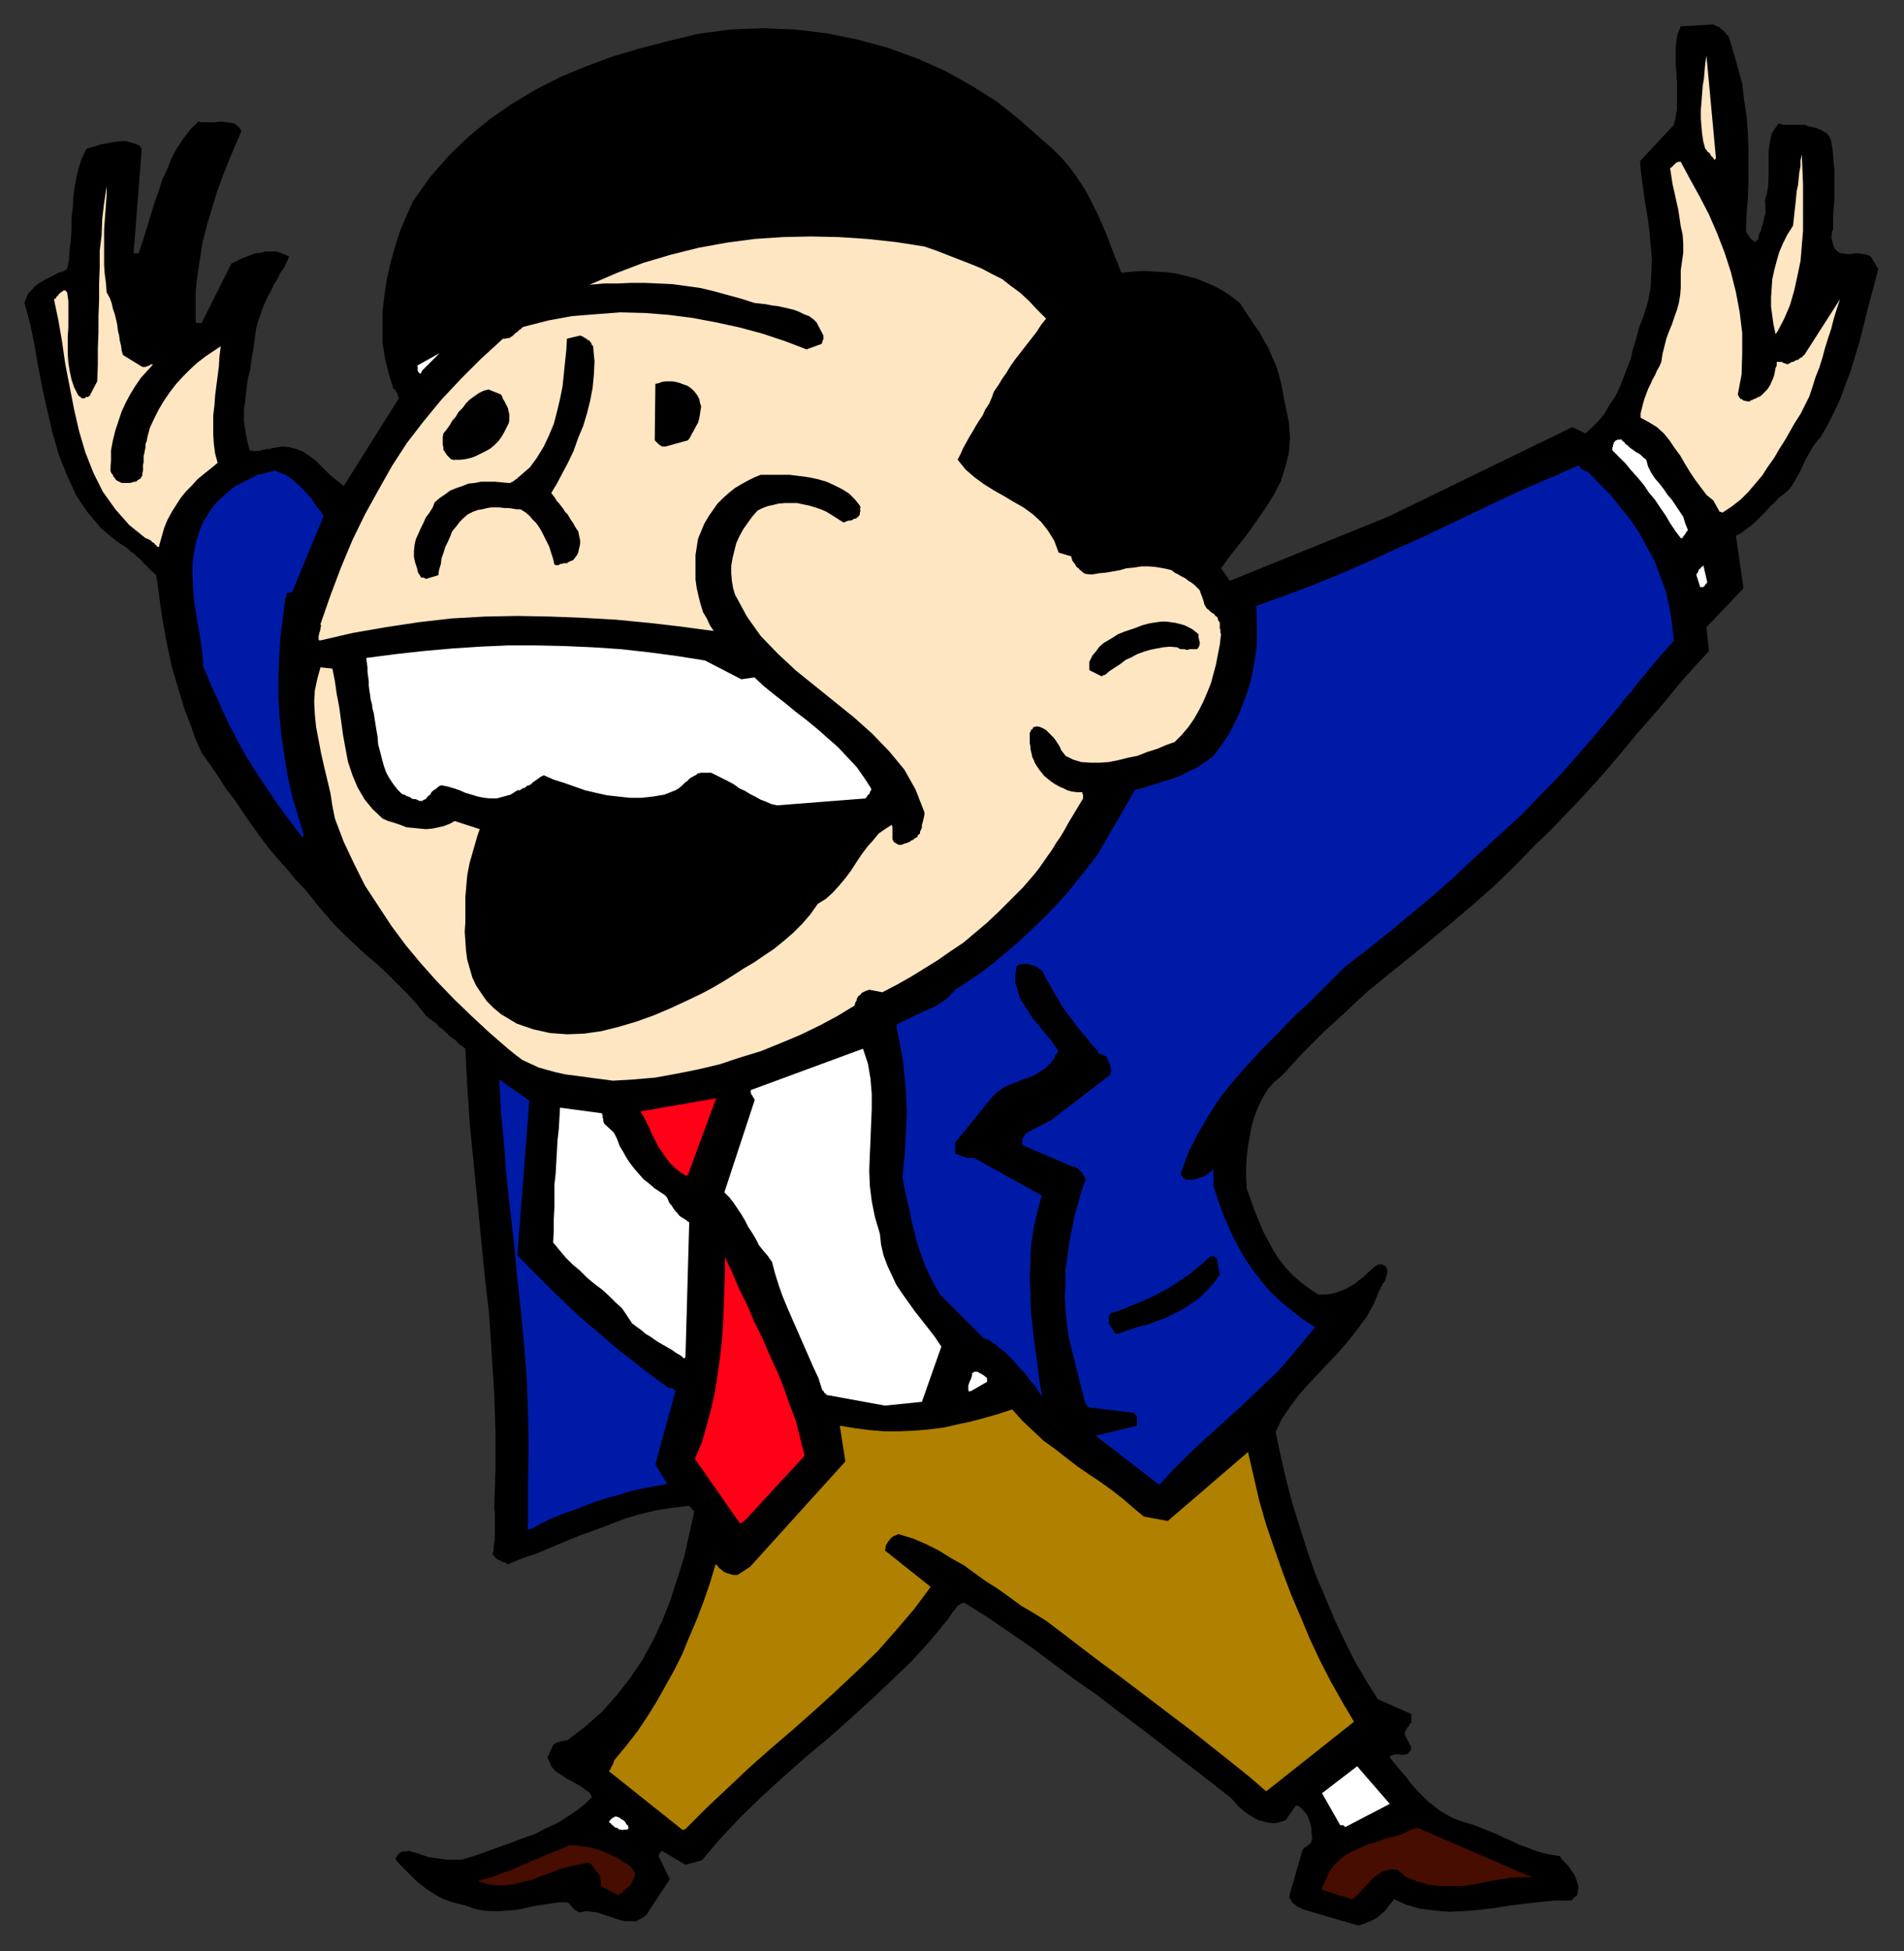
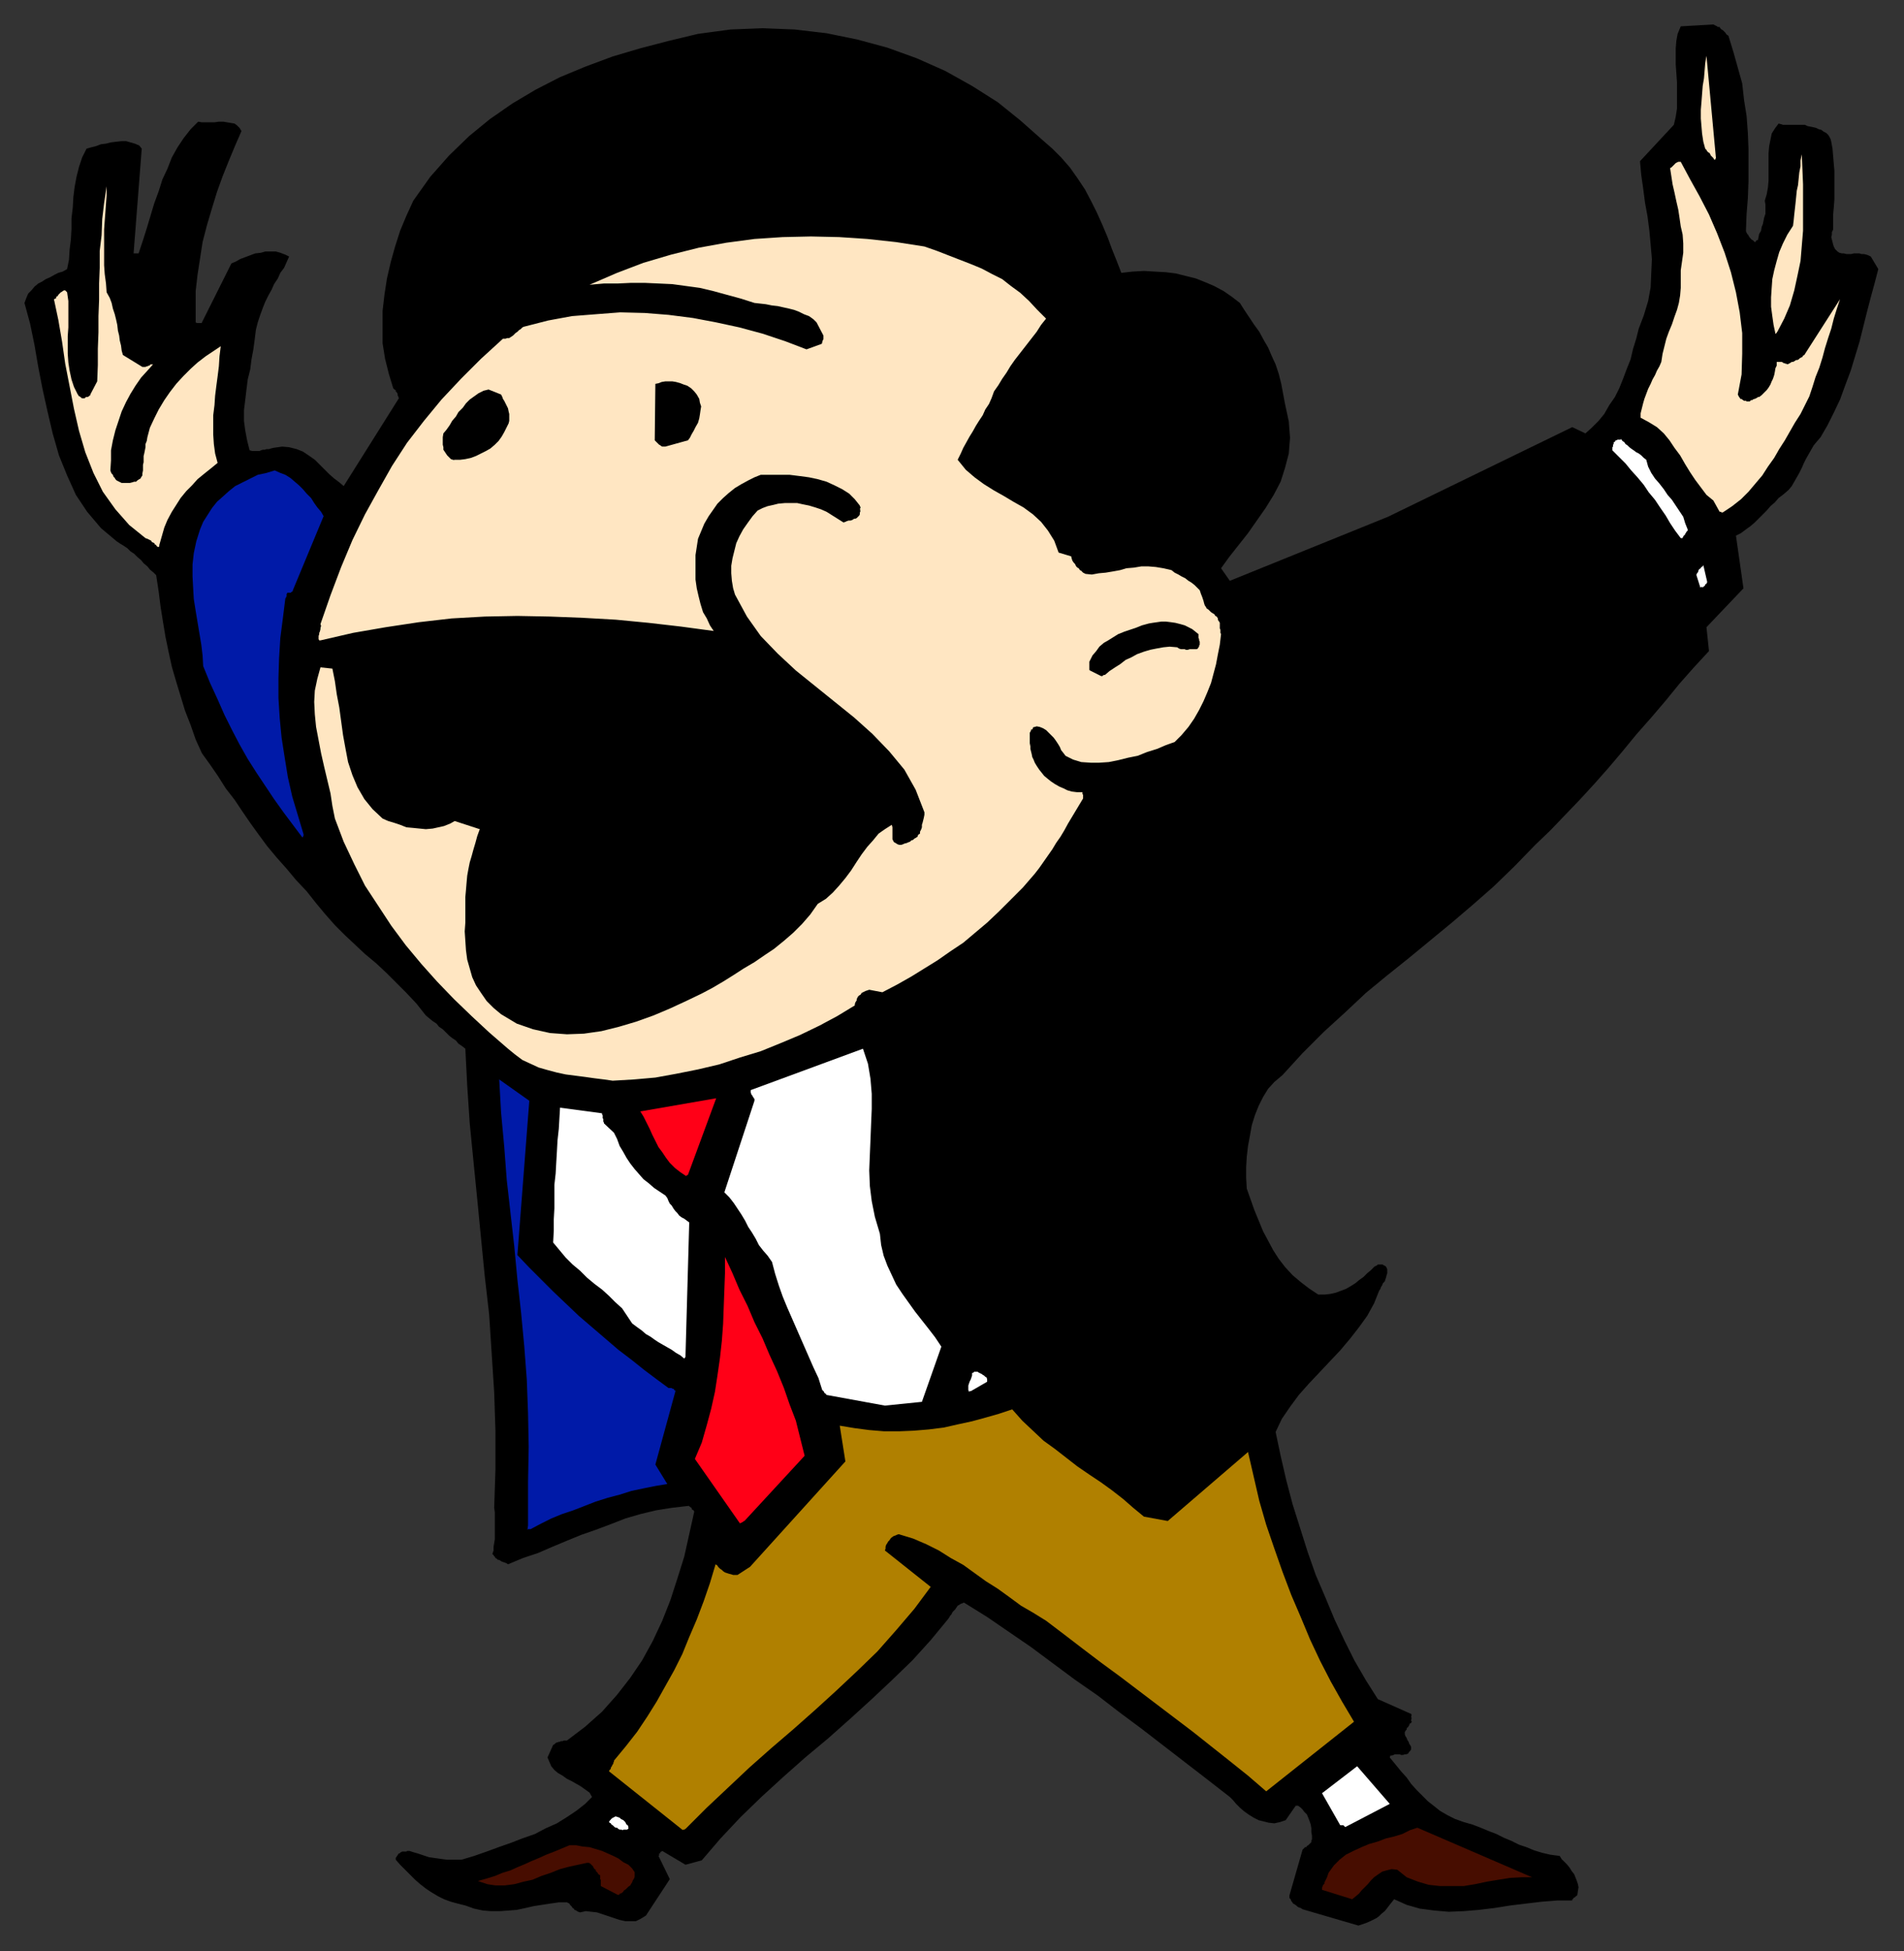
<svg xmlns="http://www.w3.org/2000/svg" xmlns:ns1="http://sodipodi.sourceforge.net/DTD/sodipodi-0.dtd" xmlns:ns2="http://www.inkscape.org/namespaces/inkscape" version="1.0" width="129.808mm" height="132.994mm" id="svg69" ns1:docname="CCM01230.WMF">
  <rect width="100%" height="100%" fill="#333333" stroke="none" />
  <ns1:namedview pagecolor="#ffffff" bordercolor="#666666" borderopacity="1" objecttolerance="10" gridtolerance="10" guidetolerance="10" ns2:pageopacity="0" ns2:pageshadow="2" ns2:window-width="640" ns2:window-height="480" id="namedview71" />
  <defs id="defs3">
    <pattern id="WMFhbasepattern" patternUnits="userSpaceOnUse" width="6" height="6" x="0" y="0" />
  </defs>
  <path style="fill:#000000;fill-rule:evenodd;fill-opacity:1;stroke:none;" d="  M 350.025,496.032   L 350.995,495.709   L 351.964,495.386   L 353.096,494.901   L 353.742,494.578   L 354.712,494.093   L 355.358,493.608   L 356.004,492.962   L 356.812,492.316   L 357.459,491.508   L 357.944,490.862   L 358.59,490.054   L 359.236,489.246   L 362.468,490.7   L 365.862,491.67   L 369.579,492.154   L 373.296,492.477   L 377.174,492.316   L 381.052,491.993   L 385.092,491.508   L 389.132,490.862   L 393.172,490.377   L 397.212,489.892   L 401.252,489.569   L 405.131,489.569   L 405.131,489.246   L 405.292,489.246   L 405.454,488.923   L 405.777,488.761   L 405.777,488.761   L 405.939,488.6   L 406.1,488.438   L 406.262,488.438   L 406.262,488.277   L 406.262,488.277   L 406.262,488.277   L 406.424,488.277   L 406.585,487.146   L 406.747,486.176   L 406.585,485.368   L 406.262,484.399   L 405.939,483.591   L 405.616,482.783   L 404.969,481.975   L 404.484,481.167   L 403.838,480.359   L 403.192,479.713   L 402.384,478.905   L 401.899,478.097   L 399.475,477.774   L 397.374,477.29   L 395.273,476.643   L 393.334,475.835   L 391.395,475.189   L 389.456,474.22   L 387.516,473.412   L 385.577,472.442   L 383.476,471.634   L 381.537,470.827   L 379.436,470.019   L 377.174,469.372   L 374.912,468.565   L 372.972,467.595   L 371.033,466.464   L 369.417,465.171   L 367.963,464.04   L 366.508,462.586   L 365.054,461.132   L 363.6,459.516   L 362.468,457.901   L 361.014,456.285   L 359.56,454.508   L 358.105,452.73   L 358.267,452.246   L 358.59,452.246   L 359.075,452.084   L 359.398,451.922   L 359.721,451.922   L 360.206,451.922   L 360.691,451.922   L 361.014,452.084   L 361.499,452.084   L 361.984,451.922   L 362.307,451.922   L 362.792,451.761   L 363.115,451.276   L 363.438,450.953   L 363.6,450.63   L 363.6,449.984   L 363.438,449.66   L 363.115,449.176   L 362.953,448.691   L 362.63,448.206   L 362.468,447.721   L 362.145,447.237   L 361.984,446.752   L 361.984,446.106   L 362.145,445.944   L 362.307,445.621   L 362.468,445.621   L 362.468,445.298   L 362.63,444.975   L 362.792,444.975   L 362.953,444.652   L 363.115,444.49   L 363.115,444.328   L 363.276,444.005   L 363.6,443.844   L 363.761,443.521   L 363.761,443.359   L 363.6,443.359   L 363.6,443.197   L 363.6,443.036   L 363.761,442.874   L 363.6,442.713   L 363.761,442.551   L 363.6,442.228   L 363.6,442.228   L 363.761,441.905   L 363.6,441.743   L 363.761,441.582   L 355.035,437.704   L 351.964,432.857   L 349.056,427.848   L 346.47,422.678   L 343.884,417.184   L 341.46,411.367   L 339.036,405.712   L 336.936,399.734   L 334.996,393.594   L 333.057,387.454   L 331.441,381.315   L 329.987,375.013   L 328.694,368.873   L 330.31,365.48   L 332.411,362.41   L 334.673,359.341   L 337.259,356.432   L 340.006,353.524   L 342.592,350.777   L 345.339,347.869   L 347.924,344.799   L 350.187,341.891   L 352.288,338.982   L 354.065,335.751   L 355.358,332.519   L 355.681,332.035   L 355.843,331.55   L 356.166,331.065   L 356.328,330.58   L 356.812,330.096   L 356.974,329.611   L 357.136,329.126   L 357.297,328.48   L 357.459,327.995   L 357.459,327.51   L 357.459,327.026   L 357.297,326.541   L 357.136,326.379   L 357.136,326.379   L 357.136,326.218   L 356.974,326.218   L 356.974,326.218   L 356.974,326.218   L 356.812,326.056   L 356.489,325.895   L 356.328,325.895   L 356.328,325.733   L 356.004,325.733   L 355.843,325.733   L 355.843,325.733   L 355.681,325.733   L 355.52,325.733   L 355.358,325.733   L 355.196,325.733   L 355.035,325.733   L 354.873,325.895   L 354.712,326.056   L 354.55,326.056   L 354.388,326.218   L 354.227,326.218   L 354.065,326.379   L 353.257,327.187   L 352.288,327.995   L 351.318,328.965   L 350.187,329.772   L 349.217,330.58   L 347.924,331.388   L 346.793,332.035   L 345.5,332.519   L 344.208,333.004   L 342.753,333.327   L 341.299,333.489   L 339.683,333.489   L 337.259,331.873   L 335.158,330.257   L 333.057,328.48   L 331.118,326.379   L 329.502,324.279   L 328.048,322.017   L 326.755,319.593   L 325.462,317.17   L 324.331,314.423   L 323.2,311.676   L 322.23,308.929   L 321.26,306.183   L 321.099,303.436   L 321.099,300.689   L 321.26,297.942   L 321.584,295.196   L 322.068,292.61   L 322.553,289.864   L 323.361,287.279   L 324.331,284.855   L 325.462,282.593   L 326.755,280.492   L 328.371,278.715   L 330.472,276.938   L 335.643,271.283   L 341.137,265.789   L 346.632,260.78   L 351.964,255.772   L 357.459,251.248   L 363.115,246.723   L 368.609,242.199   L 374.104,237.675   L 379.598,232.99   L 384.931,228.304   L 390.264,223.134   L 395.596,217.64   L 399.475,213.924   L 403.192,210.046   L 407.07,206.007   L 410.787,201.967   L 414.504,197.767   L 418.059,193.566   L 421.776,189.042   L 425.492,184.841   L 429.209,180.478   L 432.764,176.116   L 436.481,171.915   L 440.36,167.714   L 439.713,161.574   L 449.247,151.556   L 447.308,137.984   L 448.601,137.338   L 449.894,136.368   L 451.025,135.561   L 452.156,134.591   L 453.126,133.622   L 454.257,132.491   L 455.227,131.521   L 456.196,130.39   L 457.327,129.421   L 458.297,128.29   L 459.59,127.32   L 460.883,126.189   L 461.691,125.22   L 462.337,124.089   L 462.983,122.958   L 463.63,121.827   L 464.276,120.534   L 464.761,119.403   L 465.407,118.111   L 466.054,116.98   L 466.7,115.849   L 467.347,114.718   L 468.155,113.748   L 469.124,112.617   L 470.902,109.547   L 472.518,106.316   L 474.134,102.923   L 475.427,99.368   L 476.881,95.49   L 478.012,91.774   L 479.143,88.058   L 480.113,84.18   L 481.083,80.302   L 482.052,76.586   L 483.022,73.031   L 483.991,69.315   L 482.052,66.084   L 481.406,65.761   L 480.921,65.599   L 480.275,65.437   L 479.628,65.437   L 479.143,65.276   L 478.497,65.276   L 477.689,65.276   L 477.043,65.437   L 476.396,65.437   L 475.75,65.437   L 475.103,65.276   L 474.619,65.276   L 473.972,65.114   L 473.487,64.791   L 473.164,64.468   L 472.841,64.145   L 472.518,63.499   L 472.356,63.014   L 472.195,62.368   L 472.033,61.721   L 471.871,61.075   L 472.033,60.429   L 472.033,59.782   L 472.356,59.136   L 472.356,57.359   L 472.356,55.258   L 472.518,53.481   L 472.679,51.381   L 472.679,49.603   L 472.679,47.664   L 472.679,45.887   L 472.679,43.948   L 472.518,42.171   L 472.356,40.232   L 472.195,38.293   L 471.871,36.516   L 471.71,35.869   L 471.387,35.223   L 471.063,34.738   L 470.579,34.254   L 469.932,33.931   L 469.286,33.446   L 468.639,33.284   L 467.993,32.961   L 467.347,32.8   L 466.539,32.638   L 465.731,32.476   L 465.084,32.153   L 464.438,32.153   L 463.791,32.153   L 463.145,32.153   L 462.66,32.153   L 462.014,32.153   L 461.529,32.153   L 460.883,32.153   L 460.398,32.153   L 459.913,32.153   L 459.428,32.153   L 458.943,31.992   L 458.297,31.83   L 457.327,33.123   L 456.519,34.415   L 456.196,36.031   L 455.873,37.647   L 455.711,39.424   L 455.711,41.201   L 455.711,42.817   L 455.711,44.756   L 455.711,46.533   L 455.55,48.311   L 455.227,50.088   L 454.742,51.704   L 454.903,52.673   L 454.903,53.481   L 454.903,54.45   L 454.903,55.097   L 454.58,56.066   L 454.419,56.874   L 454.257,57.682   L 453.934,58.49   L 453.772,59.459   L 453.287,60.267   L 453.126,61.075   L 452.964,61.883   L 452.803,61.883   L 452.641,61.883   L 452.479,62.044   L 452.479,62.206   L 452.318,62.206   L 452.318,62.368   L 452.318,62.368   L 452.156,62.368   L 452.156,62.368   L 452.156,62.368   L 451.833,62.044   L 451.671,61.883   L 451.348,61.721   L 451.025,61.398   L 451.025,61.237   L 450.863,61.237   L 450.702,60.913   L 450.54,60.752   L 450.54,60.59   L 450.379,60.429   L 450.217,60.267   L 450.055,59.944   L 449.894,59.621   L 449.894,59.136   L 450.055,55.097   L 450.379,51.057   L 450.54,46.695   L 450.54,42.656   L 450.54,38.293   L 450.379,34.254   L 450.055,29.891   L 449.409,25.852   L 448.924,21.489   L 447.793,17.45   L 446.662,13.411   L 445.369,9.21   L 444.884,8.887   L 444.561,8.402   L 444.238,8.079   L 443.915,7.756   L 443.591,7.594   L 443.268,7.271   L 443.107,6.948   L 442.622,6.948   L 442.46,6.786   L 442.137,6.625   L 441.814,6.463   L 441.491,6.301   L 433.088,6.786   L 432.28,8.725   L 431.956,10.502   L 431.795,12.441   L 431.795,14.542   L 431.795,16.642   L 431.956,18.904   L 432.118,21.166   L 432.118,23.428   L 432.118,25.69   L 432.118,27.952   L 431.795,30.053   L 431.31,32.153   L 422.584,41.525   L 422.907,45.079   L 423.392,48.472   L 423.876,52.188   L 424.523,55.743   L 425.008,59.459   L 425.331,63.014   L 425.654,66.73   L 425.492,70.285   L 425.331,74.001   L 424.684,77.556   L 423.553,81.272   L 422.26,84.665   L 421.614,87.25   L 420.806,89.835   L 420.16,92.582   L 419.19,95.005   L 418.22,97.591   L 417.251,100.014   L 416.12,102.276   L 414.665,104.377   L 413.372,106.639   L 411.918,108.416   L 410.14,110.193   L 408.524,111.648   L 405.131,110.032   L 357.62,133.137   L 316.897,149.618   L 314.635,146.386   L 316.736,143.478   L 319.16,140.408   L 321.584,137.338   L 323.846,134.106   L 326.108,130.875   L 328.209,127.482   L 329.987,124.089   L 331.118,120.534   L 332.088,116.818   L 332.411,112.779   L 332.088,108.578   L 331.118,104.054   L 330.633,101.468   L 330.148,98.883   L 329.502,96.298   L 328.694,93.874   L 327.724,91.774   L 326.755,89.512   L 325.624,87.573   L 324.492,85.473   L 323.2,83.695   L 321.907,81.756   L 320.614,79.818   L 319.483,78.04   L 317.382,76.424   L 315.281,74.97   L 312.857,73.678   L 310.595,72.708   L 308.171,71.739   L 305.585,71.093   L 303,70.446   L 300.414,70.123   L 297.505,69.962   L 294.758,69.8   L 291.849,69.962   L 288.94,70.285   L 287.809,67.376   L 286.516,64.145   L 285.385,61.075   L 284.092,58.005   L 282.638,54.774   L 281.184,51.865   L 279.568,48.795   L 277.628,45.887   L 275.689,43.14   L 273.427,40.555   L 271.164,38.293   L 268.579,36.031   L 262.923,31.022   L 257.105,26.337   L 250.48,22.136   L 243.531,18.258   L 236.259,15.026   L 228.664,12.28   L 220.907,10.179   L 212.989,8.563   L 204.747,7.594   L 196.505,7.271   L 188.264,7.594   L 179.861,8.725   L 172.427,10.502   L 164.993,12.441   L 157.883,14.542   L 150.934,17.127   L 144.309,19.874   L 138.006,23.105   L 132.027,26.66   L 126.209,30.699   L 120.877,35.062   L 115.705,40.07   L 110.857,45.564   L 106.494,51.704   L 104.717,55.581   L 103.101,59.459   L 101.808,63.499   L 100.677,67.538   L 99.707,71.739   L 99.061,75.94   L 98.576,80.141   L 98.576,84.342   L 98.576,88.381   L 99.222,92.42   L 100.192,96.298   L 101.323,100.014   L 101.646,100.337   L 101.969,100.499   L 101.969,100.822   L 102.131,100.984   L 102.293,101.145   L 102.454,101.468   L 102.454,101.63   L 102.454,101.792   L 102.616,102.115   L 102.616,102.276   L 102.777,102.438   L 102.777,102.599   L 88.557,125.22   L 87.426,124.25   L 86.133,123.281   L 84.84,122.15   L 83.547,120.857   L 82.254,119.565   L 81.123,118.434   L 79.507,117.303   L 78.053,116.333   L 76.437,115.687   L 74.498,115.202   L 72.72,115.041   L 70.458,115.364   L 69.811,115.525   L 69.326,115.687   L 68.68,115.687   L 68.195,115.849   L 67.71,115.849   L 67.226,116.01   L 66.902,116.172   L 66.418,116.172   L 66.094,116.172   L 65.448,116.172   L 64.963,116.172   L 64.317,116.01   L 63.67,113.425   L 63.186,110.84   L 62.862,108.416   L 62.862,105.669   L 63.186,103.084   L 63.509,100.337   L 63.832,97.752   L 64.478,95.167   L 64.802,92.582   L 65.286,89.997   L 65.61,87.573   L 65.933,84.988   L 66.418,83.049   L 67.064,81.11   L 67.71,79.333   L 68.357,77.717   L 69.165,76.101   L 69.973,74.647   L 70.619,73.193   L 71.589,71.739   L 72.235,70.285   L 73.205,68.992   L 73.851,67.538   L 74.498,66.084   L 73.528,65.599   L 72.235,65.114   L 71.104,64.791   L 69.811,64.791   L 68.357,64.791   L 67.226,65.114   L 65.771,65.276   L 64.478,65.761   L 63.186,66.245   L 61.893,66.73   L 60.762,67.376   L 59.63,67.861   L 52.035,83.049   L 52.035,83.211   L 52.035,83.211   L 51.874,83.211   L 51.712,83.211   L 51.55,83.211   L 51.55,83.211   L 51.227,83.211   L 51.066,83.211   L 50.904,83.211   L 50.904,83.211   L 50.742,83.211   L 50.419,83.049   L 50.419,79.171   L 50.419,74.97   L 50.904,70.769   L 51.55,66.568   L 52.197,62.368   L 53.328,58.005   L 54.621,53.643   L 55.914,49.442   L 57.368,45.402   L 58.984,41.363   L 60.6,37.485   L 62.216,33.769   L 61.731,32.961   L 61.085,32.315   L 60.438,31.83   L 59.469,31.668   L 58.499,31.507   L 57.53,31.345   L 56.398,31.345   L 55.267,31.507   L 54.298,31.507   L 53.166,31.507   L 52.035,31.507   L 51.066,31.345   L 49.126,33.284   L 47.349,35.546   L 45.733,37.97   L 44.278,40.555   L 43.147,43.463   L 41.854,46.21   L 40.885,49.28   L 39.754,52.35   L 38.784,55.581   L 37.814,58.813   L 36.845,61.883   L 35.714,65.276   L 35.714,65.276   L 35.552,65.276   L 35.552,65.276   L 35.39,65.276   L 35.229,65.276   L 35.229,65.276   L 35.229,65.276   L 35.067,65.276   L 34.906,65.276   L 34.744,65.276   L 34.744,65.276   L 34.421,65.276   L 36.522,38.293   L 35.875,37.485   L 34.744,37   L 33.613,36.677   L 32.482,36.354   L 31.35,36.354   L 29.896,36.516   L 28.603,36.677   L 27.31,37   L 26.018,37.162   L 24.725,37.647   L 23.432,37.97   L 22.301,38.293   L 21.17,40.555   L 20.362,42.979   L 19.715,45.564   L 19.23,48.149   L 18.907,50.734   L 18.746,53.481   L 18.422,56.228   L 18.422,58.974   L 18.261,61.721   L 17.938,64.306   L 17.776,66.892   L 17.291,69.315   L 16.16,69.962   L 15.029,70.285   L 14.059,70.769   L 12.928,71.416   L 11.797,71.9   L 10.827,72.547   L 9.858,73.031   L 8.888,73.839   L 8.08,74.809   L 7.272,75.617   L 6.787,76.748   L 6.302,78.04   L 7.757,83.372   L 8.888,88.866   L 9.858,94.521   L 10.989,100.337   L 12.282,106.154   L 13.574,111.648   L 15.19,117.303   L 17.291,122.473   L 19.554,127.482   L 22.462,131.844   L 26.018,136.045   L 30.058,139.438   L 31.027,140.085   L 31.835,140.569   L 32.805,141.216   L 33.613,142.024   L 34.582,142.67   L 35.39,143.478   L 36.36,144.286   L 37.006,145.093   L 37.976,145.901   L 38.622,146.709   L 39.592,147.517   L 40.238,148.163   L 40.885,152.364   L 41.37,156.242   L 42.016,160.281   L 42.662,164.159   L 43.47,168.037   L 44.278,171.753   L 45.41,175.631   L 46.541,179.347   L 47.672,183.063   L 49.126,186.78   L 50.419,190.496   L 52.035,194.05   L 54.136,196.959   L 56.237,200.029   L 58.176,203.098   L 60.438,206.007   L 62.378,208.915   L 64.478,211.985   L 66.579,214.893   L 68.842,217.963   L 71.266,220.872   L 73.851,223.78   L 76.275,226.688   L 79.022,229.597   L 81.446,232.667   L 83.87,235.575   L 86.294,238.322   L 88.88,240.907   L 91.465,243.33   L 94.051,245.754   L 96.96,248.178   L 99.545,250.601   L 102.131,253.186   L 104.717,255.772   L 107.302,258.518   L 109.726,261.588   L 110.696,262.396   L 111.504,263.042   L 112.473,263.689   L 113.12,264.497   L 114.089,265.143   L 114.897,265.951   L 115.705,266.759   L 116.513,267.405   L 117.483,268.051   L 118.129,268.859   L 119.099,269.505   L 119.907,270.152   L 120.392,279.685   L 121.038,289.379   L 122.008,299.235   L 122.977,308.929   L 123.947,318.947   L 124.917,328.803   L 126.048,338.659   L 126.694,348.677   L 127.341,358.694   L 127.664,368.55   L 127.664,378.568   L 127.341,388.424   L 127.502,389.555   L 127.502,390.524   L 127.502,391.494   L 127.502,392.463   L 127.502,393.433   L 127.502,394.564   L 127.502,395.533   L 127.502,396.503   L 127.341,397.472   L 127.179,398.441   L 127.179,399.411   L 126.856,400.38   L 127.179,400.542   L 127.179,400.703   L 127.502,401.027   L 127.664,401.35   L 127.987,401.511   L 128.31,401.834   L 128.633,401.834   L 129.118,402.158   L 129.441,402.319   L 129.926,402.481   L 130.411,402.642   L 130.896,402.965   L 134.774,401.35   L 138.653,400.057   L 142.369,398.441   L 146.248,396.826   L 149.803,395.372   L 153.52,394.079   L 157.398,392.625   L 161.115,391.171   L 164.993,390.04   L 169.033,389.07   L 173.073,388.424   L 177.275,387.939   L 177.437,387.939   L 177.598,387.939   L 177.598,388.101   L 177.76,388.101   L 177.921,388.262   L 178.083,388.424   L 178.245,388.424   L 178.245,388.747   L 178.406,388.909   L 178.729,389.07   L 178.729,389.07   L 178.891,389.393   L 177.598,395.21   L 176.305,401.027   L 174.528,406.682   L 172.75,412.175   L 170.649,417.507   L 168.225,422.678   L 165.478,427.686   L 162.408,432.21   L 159.014,436.573   L 155.136,440.935   L 150.773,444.813   L 146.086,448.368   L 145.601,448.368   L 145.278,448.368   L 144.955,448.529   L 144.47,448.529   L 144.309,448.691   L 143.985,448.691   L 143.662,448.852   L 143.501,448.852   L 143.177,449.014   L 143.016,449.176   L 142.854,449.337   L 142.531,449.499   L 141.077,452.73   L 141.561,453.861   L 142.046,454.992   L 142.854,455.962   L 143.824,456.77   L 144.955,457.416   L 146.086,458.224   L 147.379,458.87   L 148.51,459.516   L 149.641,460.163   L 150.773,460.971   L 151.904,461.778   L 152.55,462.909   L 150.773,464.687   L 148.51,466.464   L 146.086,468.08   L 143.501,469.696   L 140.592,470.988   L 137.845,472.442   L 134.613,473.573   L 131.704,474.704   L 128.472,475.835   L 125.401,476.966   L 122.169,478.097   L 118.937,479.067   L 117.645,479.067   L 116.513,479.067   L 115.221,479.067   L 113.928,478.905   L 112.797,478.744   L 111.665,478.582   L 110.534,478.421   L 109.565,478.097   L 108.595,477.774   L 107.625,477.451   L 106.494,477.128   L 105.525,476.805   L 105.525,476.805   L 105.363,476.805   L 105.363,476.805   L 105.04,476.805   L 104.878,476.805   L 104.717,476.966   L 104.555,476.966   L 104.393,476.966   L 104.232,476.966   L 104.07,476.966   L 103.909,476.966   L 103.585,476.966   L 103.585,476.966   L 103.424,477.128   L 103.262,477.128   L 103.101,477.29   L 102.939,477.451   L 102.777,477.451   L 102.616,477.613   L 102.454,477.936   L 102.293,478.097   L 102.131,478.421   L 101.969,478.582   L 101.969,479.067   L 103.101,480.359   L 104.393,481.652   L 105.686,482.945   L 106.979,484.237   L 108.272,485.368   L 109.726,486.499   L 111.181,487.469   L 112.797,488.438   L 114.413,489.246   L 116.19,489.892   L 117.968,490.377   L 119.907,490.862   L 122.169,491.67   L 124.432,492.154   L 126.533,492.316   L 128.795,492.316   L 131.057,492.154   L 133.158,491.993   L 135.421,491.508   L 137.521,491.023   L 139.622,490.7   L 141.723,490.377   L 143.985,490.054   L 146.086,490.054   L 146.409,490.215   L 146.733,490.377   L 146.894,490.7   L 147.056,490.862   L 147.379,491.185   L 147.541,491.508   L 147.864,491.67   L 148.025,491.993   L 148.51,492.154   L 148.672,492.316   L 148.995,492.477   L 149.48,492.639   L 150.934,492.316   L 152.389,492.477   L 153.843,492.639   L 155.297,493.124   L 156.752,493.608   L 158.206,494.093   L 159.661,494.578   L 161.115,494.901   L 162.408,494.901   L 163.862,494.901   L 165.155,494.255   L 166.448,493.447   L 172.589,484.076   L 169.68,478.097   L 169.841,477.936   L 169.841,477.774   L 169.841,477.613   L 169.841,477.451   L 170.003,477.451   L 170.165,477.29   L 170.165,477.128   L 170.326,476.966   L 170.326,476.966   L 170.488,476.966   L 170.649,476.805   L 170.649,476.805   L 176.629,480.359   L 180.83,479.228   L 185.678,473.573   L 190.849,468.08   L 196.182,462.909   L 201.838,457.739   L 207.494,452.73   L 213.312,447.883   L 219.129,442.713   L 224.624,437.704   L 229.957,432.695   L 235.128,427.686   L 239.814,422.516   L 244.339,417.022   L 244.662,416.538   L 244.824,416.215   L 245.147,415.891   L 245.47,415.245   L 245.793,414.922   L 246.117,414.599   L 246.44,414.114   L 246.763,413.629   L 247.086,413.468   L 247.571,413.145   L 248.056,412.983   L 248.379,412.822   L 254.358,416.538   L 260.014,420.415   L 265.67,424.293   L 271.326,428.494   L 276.982,432.695   L 282.8,436.734   L 288.456,441.097   L 294.112,445.298   L 299.768,449.66   L 305.424,454.023   L 311.08,458.385   L 316.897,462.909   L 317.705,463.717   L 318.513,464.687   L 319.483,465.656   L 320.614,466.626   L 321.745,467.433   L 323.038,468.241   L 324.331,468.888   L 325.624,469.211   L 326.916,469.534   L 328.371,469.696   L 329.825,469.372   L 331.28,468.888   L 333.865,465.171   L 334.512,465.171   L 335.158,465.656   L 335.643,466.141   L 336.128,466.787   L 336.774,467.433   L 337.097,468.241   L 337.42,469.049   L 337.744,470.019   L 337.905,470.988   L 337.905,471.958   L 338.067,472.927   L 338.067,473.896   L 337.905,474.058   L 337.905,474.543   L 337.744,474.704   L 337.42,475.027   L 337.259,475.189   L 337.097,475.351   L 336.774,475.512   L 336.612,475.835   L 336.289,475.835   L 336.128,475.997   L 335.804,476.32   L 335.643,476.482   L 332.249,488.277   L 332.249,488.6   L 332.249,488.923   L 332.572,489.246   L 332.734,489.731   L 332.896,489.892   L 333.219,490.377   L 333.542,490.539   L 334.027,490.862   L 334.35,491.185   L 334.673,491.346   L 335.158,491.508   L 335.643,491.831   L 350.025,496.032   L 350.025,496.032  z " id="path5" />
  <path style="fill:#470d00;fill-rule:evenodd;fill-opacity:1;stroke:none;" d="  M 348.409,489.246   L 349.217,488.6   L 350.187,487.792   L 350.833,486.984   L 351.641,486.176   L 352.449,485.368   L 353.257,484.399   L 354.065,483.591   L 355.196,482.783   L 356.166,482.137   L 357.297,481.814   L 358.59,481.49   L 360.044,481.652   L 362.468,483.591   L 365.377,484.722   L 368.124,485.53   L 371.033,485.853   L 374.104,485.853   L 377.174,485.853   L 380.083,485.368   L 383.153,484.722   L 386.062,484.237   L 389.132,483.752   L 392.041,483.591   L 394.788,483.591   L 365.216,470.827   L 363.276,471.473   L 361.337,472.442   L 359.236,473.089   L 357.136,473.573   L 355.035,474.381   L 352.772,475.027   L 350.833,475.835   L 348.732,476.805   L 346.793,477.774   L 345.177,479.067   L 343.723,480.521   L 342.43,482.298   L 342.268,482.621   L 342.107,483.106   L 341.945,483.591   L 341.784,483.914   L 341.622,484.237   L 341.46,484.56   L 341.299,484.883   L 341.299,485.207   L 340.976,485.53   L 340.814,485.853   L 340.652,486.338   L 340.652,486.822   L 348.409,489.246   L 348.409,489.246  z " id="path7" />
  <path style="fill:#470d00;fill-rule:evenodd;fill-opacity:1;stroke:none;" d="  M 160.469,487.469   L 160.792,486.984   L 161.277,486.661   L 161.6,486.338   L 161.923,486.014   L 162.408,485.691   L 162.569,485.368   L 162.893,484.883   L 163.054,484.399   L 163.377,483.914   L 163.539,483.429   L 163.539,482.945   L 163.539,482.298   L 162.893,481.329   L 161.923,480.359   L 160.63,479.713   L 159.337,478.744   L 158.045,478.097   L 156.59,477.451   L 155.136,476.805   L 153.52,476.32   L 151.904,475.835   L 150.126,475.674   L 148.51,475.351   L 146.733,475.351   L 144.793,476.158   L 142.854,476.966   L 140.753,477.774   L 138.976,478.582   L 137.037,479.39   L 135.259,480.198   L 133.32,481.006   L 131.542,481.814   L 129.441,482.46   L 127.502,483.268   L 125.401,483.914   L 123.139,484.56   L 125.563,485.368   L 127.664,485.691   L 130.088,485.691   L 132.512,485.368   L 134.936,484.722   L 137.198,484.237   L 139.461,483.268   L 141.885,482.46   L 144.309,481.49   L 146.733,480.844   L 148.995,480.359   L 151.257,479.875   L 151.742,479.875   L 152.065,480.036   L 152.389,480.359   L 152.55,480.521   L 152.873,480.844   L 152.873,481.006   L 153.197,481.49   L 153.52,481.652   L 153.52,481.975   L 154.005,482.46   L 154.166,482.783   L 154.651,483.106   L 154.651,483.268   L 154.651,483.591   L 154.651,483.591   L 154.651,483.914   L 154.651,484.076   L 154.813,484.237   L 154.813,484.56   L 154.813,484.722   L 154.813,484.883   L 154.813,485.368   L 154.813,485.53   L 154.813,485.853   L 159.176,488.115   L 159.337,488.115   L 159.337,488.115   L 159.499,488.115   L 159.661,487.953   L 159.661,487.792   L 159.984,487.792   L 160.145,487.63   L 160.307,487.63   L 160.307,487.469   L 160.469,487.469   L 160.469,487.469   L 160.469,487.469   L 160.469,487.469  z " id="path9" />
  <path style="fill:#ffffff;fill-rule:evenodd;fill-opacity:1;stroke:none;" d="  M 160.469,471.473   L 160.63,471.311   L 160.63,471.311   L 160.792,471.311   L 160.792,471.311   L 160.953,471.311   L 161.115,471.311   L 161.277,471.311   L 161.277,471.311   L 161.438,471.311   L 161.6,471.311   L 161.761,471.15   L 161.923,471.15   L 161.923,470.665   L 161.761,470.18   L 161.438,470.019   L 161.277,469.696   L 161.115,469.372   L 160.792,469.049   L 160.63,468.888   L 160.307,468.726   L 159.984,468.565   L 159.661,468.241   L 159.176,468.08   L 158.691,467.918   L 158.529,467.918   L 158.368,468.08   L 158.206,468.08   L 158.045,468.241   L 157.883,468.241   L 157.721,468.403   L 157.56,468.565   L 157.398,468.565   L 157.398,468.726   L 157.237,468.888   L 157.075,469.049   L 156.913,469.372   L 157.075,469.534   L 157.398,469.696   L 157.56,470.019   L 157.883,470.18   L 158.045,470.342   L 158.368,470.665   L 158.691,470.827   L 159.014,470.827   L 159.337,471.15   L 159.661,471.311   L 160.145,471.311   L 160.469,471.473   L 160.469,471.473  z " id="path11" />
  <path style="fill:#b08000;fill-rule:evenodd;fill-opacity:1;stroke:none;" d="  M 176.629,471.15   L 182.123,465.656   L 187.617,460.486   L 193.112,455.315   L 198.768,450.307   L 204.424,445.459   L 210.08,440.451   L 215.574,435.442   L 220.907,430.433   L 226.078,425.424   L 230.926,419.931   L 235.613,414.437   L 239.814,408.782   L 228.017,399.411   L 228.179,398.926   L 228.179,398.441   L 228.341,397.957   L 228.664,397.472   L 228.825,397.149   L 229.149,396.826   L 229.472,396.341   L 229.795,396.018   L 230.28,395.695   L 230.765,395.533   L 231.088,395.372   L 231.573,395.21   L 235.289,396.341   L 238.683,397.795   L 241.915,399.411   L 244.985,401.35   L 248.217,403.127   L 251.126,405.228   L 254.035,407.328   L 257.105,409.267   L 260.014,411.367   L 263.084,413.629   L 266.155,415.407   L 269.548,417.507   L 274.235,421.062   L 279.083,424.778   L 283.769,428.333   L 288.617,431.887   L 293.304,435.442   L 297.99,438.996   L 302.676,442.551   L 307.363,446.106   L 312.049,449.822   L 316.736,453.538   L 321.584,457.416   L 326.27,461.455   L 348.894,443.521   L 345.824,438.35   L 342.915,433.18   L 340.168,427.848   L 337.582,422.354   L 335.158,416.538   L 332.734,410.883   L 330.472,404.904   L 328.371,398.926   L 326.27,392.786   L 324.492,386.647   L 323.038,380.345   L 321.584,374.044   L 300.899,391.817   L 294.758,390.686   L 292.011,388.424   L 289.425,386.162   L 286.516,383.9   L 283.608,381.799   L 280.699,379.86   L 277.628,377.76   L 274.72,375.498   L 271.811,373.236   L 268.902,371.135   L 266.155,368.55   L 263.408,365.965   L 260.822,363.057   L 257.429,364.188   L 254.035,365.157   L 250.48,366.127   L 246.763,366.934   L 243.208,367.742   L 239.329,368.227   L 235.451,368.55   L 231.573,368.712   L 227.856,368.712   L 223.977,368.389   L 220.261,367.904   L 216.382,367.258   L 217.837,376.467   L 193.273,403.612   L 190.041,405.712   L 189.557,405.712   L 188.91,405.712   L 188.425,405.551   L 187.779,405.389   L 187.294,405.228   L 186.809,405.066   L 186.325,404.743   L 186.001,404.42   L 185.517,404.096   L 185.032,403.612   L 184.87,403.289   L 184.385,402.965   L 182.931,407.813   L 181.315,412.498   L 179.537,417.184   L 177.598,421.708   L 175.821,426.071   L 173.72,430.271   L 171.457,434.311   L 169.195,438.35   L 166.771,442.228   L 164.185,446.106   L 161.277,449.822   L 158.206,453.538   L 158.206,453.861   L 158.045,454.023   L 158.045,454.346   L 157.883,454.508   L 157.721,454.831   L 157.56,455.154   L 157.398,455.315   L 157.398,455.477   L 157.398,455.639   L 157.237,455.8   L 157.075,455.962   L 156.913,456.285   L 175.982,471.473   L 175.982,471.311   L 175.982,471.311   L 175.982,471.311   L 176.144,471.311   L 176.305,471.311   L 176.467,471.311   L 176.467,471.311   L 176.467,471.15   L 176.629,471.15   L 176.629,471.15   L 176.629,471.15   L 176.629,471.15   L 176.629,471.15  z " id="path13" />
  <path style="fill:#ffffff;fill-rule:evenodd;fill-opacity:1;stroke:none;" d="  M 346.632,470.665   L 358.105,464.687   L 349.702,454.992   L 340.652,461.94   L 345.339,470.18   L 345.339,470.18   L 345.5,470.18   L 345.662,470.18   L 345.662,470.18   L 345.662,470.18   L 345.824,470.18   L 345.985,470.18   L 346.147,470.18   L 346.308,470.342   L 346.308,470.342   L 346.47,470.503   L 346.632,470.665   L 346.632,470.665  z " id="path15" />
  <path style="fill:#001aa8;fill-rule:evenodd;fill-opacity:1;stroke:none;" d="  M 136.713,393.917   L 139.461,392.463   L 142.046,391.171   L 144.793,390.04   L 147.702,389.07   L 150.611,387.939   L 153.52,386.808   L 156.59,385.839   L 159.661,385.031   L 162.731,384.061   L 165.801,383.415   L 169.033,382.769   L 171.942,382.284   L 168.872,377.275   L 174.043,358.371   L 174.043,358.209   L 173.881,358.209   L 173.72,358.048   L 173.72,358.048   L 173.72,357.886   L 173.397,357.725   L 173.235,357.725   L 173.073,357.563   L 172.912,357.563   L 172.75,357.563   L 172.589,357.563   L 172.265,357.563   L 169.195,355.301   L 165.963,352.878   L 162.731,350.292   L 159.337,347.707   L 155.944,344.799   L 152.55,341.891   L 149.157,338.982   L 145.763,335.751   L 142.531,332.681   L 139.461,329.611   L 136.229,326.379   L 133.32,323.31   L 136.39,283.562   L 128.633,278.069   L 129.118,286.632   L 129.926,295.357   L 130.573,303.921   L 131.542,312.484   L 132.512,321.047   L 133.32,329.611   L 134.289,338.336   L 135.097,346.899   L 135.744,355.463   L 136.067,364.188   L 136.229,372.751   L 136.067,381.638   L 136.067,382.769   L 136.067,383.9   L 136.067,384.869   L 136.067,386   L 136.067,386.97   L 136.067,387.939   L 136.067,389.07   L 136.067,390.04   L 136.067,391.009   L 136.067,391.978   L 136.067,392.948   L 135.905,394.079   L 136.067,393.917   L 136.067,393.917   L 136.067,393.917   L 136.067,393.917   L 136.229,393.917   L 136.39,393.917   L 136.552,393.917   L 136.713,393.917   L 136.713,393.917   L 136.713,393.917   L 136.713,393.917   L 136.713,393.917   L 136.713,393.917  z " id="path17" />
  <path style="fill:#ff0017;fill-rule:evenodd;fill-opacity:1;stroke:none;" d="  M 191.819,391.817   L 207.333,375.013   L 206.201,370.489   L 205.07,365.965   L 203.454,361.764   L 202,357.563   L 200.222,353.201   L 198.283,349   L 196.505,344.799   L 194.405,340.598   L 192.627,336.397   L 190.526,332.196   L 188.749,327.995   L 186.809,323.794   L 186.809,327.995   L 186.648,332.358   L 186.486,336.72   L 186.325,341.083   L 186.001,345.445   L 185.517,349.808   L 184.87,354.332   L 184.224,358.533   L 183.254,362.895   L 182.123,367.096   L 180.83,371.62   L 179.053,375.821   L 190.688,392.463   L 190.849,392.302   L 190.849,392.302   L 191.011,392.302   L 191.011,392.302   L 191.173,392.14   L 191.334,392.14   L 191.496,391.978   L 191.657,391.817   L 191.657,391.817   L 191.819,391.817   L 191.819,391.817   L 191.819,391.817   L 191.819,391.817  z " id="path19" />
-   <path style="fill:#001aa8;fill-rule:evenodd;fill-opacity:1;stroke:none;" d="  M 298.96,382.284   L 302.353,378.568   L 305.908,375.013   L 309.302,371.782   L 312.696,368.712   L 316.089,365.642   L 319.483,362.572   L 322.715,359.502   L 326.108,356.271   L 329.502,353.039   L 332.572,349.485   L 335.643,345.768   L 338.875,341.891   L 335.643,339.79   L 332.734,337.528   L 329.987,335.266   L 327.24,332.681   L 324.977,329.934   L 322.715,327.026   L 320.614,323.956   L 318.836,320.724   L 317.059,317.17   L 315.443,313.454   L 313.988,309.576   L 312.696,305.536   L 312.696,305.052   L 312.696,304.567   L 312.696,304.082   L 312.696,303.759   L 312.696,303.274   L 312.696,302.951   L 312.696,302.79   L 312.696,302.305   L 312.696,301.982   L 312.696,301.659   L 312.696,301.335   L 312.696,301.012   L 312.372,301.497   L 312.049,301.82   L 311.564,302.143   L 310.918,302.628   L 310.433,302.951   L 309.787,303.274   L 309.302,303.274   L 308.656,303.597   L 308.009,303.759   L 307.201,303.921   L 306.555,303.921   L 305.908,303.921   L 305.747,303.921   L 305.585,303.921   L 305.424,303.759   L 305.424,303.759   L 305.1,303.597   L 304.939,303.436   L 304.777,303.274   L 304.777,303.113   L 304.454,302.79   L 304.292,302.628   L 304.292,302.305   L 304.292,302.143   L 306.232,296.811   L 308.817,291.803   L 311.564,287.117   L 314.473,282.593   L 317.867,278.392   L 321.584,274.191   L 325.3,270.152   L 329.34,266.112   L 333.38,261.911   L 337.744,257.872   L 342.107,253.51   L 346.632,248.985   L 352.126,244.785   L 357.782,240.26   L 363.438,235.575   L 369.256,230.728   L 374.912,225.719   L 380.406,220.548   L 386.062,215.378   L 391.718,210.208   L 397.051,204.714   L 402.384,199.221   L 407.393,193.566   L 412.241,187.911   L 413.857,185.972   L 415.473,184.033   L 417.089,182.094   L 418.544,180.155   L 420.16,178.378   L 421.614,176.439   L 423.23,174.5   L 424.684,172.723   L 426.3,170.784   L 427.916,168.845   L 429.532,167.067   L 431.31,164.967   L 430.825,160.605   L 430.179,156.404   L 429.209,152.203   L 427.755,148.325   L 426.3,144.447   L 424.361,140.893   L 422.422,137.338   L 420.16,133.945   L 417.574,130.713   L 414.988,127.482   L 412.08,124.574   L 409.171,121.504   L 408.848,121.504   L 408.524,121.342   L 408.201,121.18   L 408.04,121.18   L 407.878,121.019   L 407.555,120.857   L 407.393,120.696   L 407.393,120.696   L 407.232,120.534   L 407.07,120.211   L 406.908,120.049   L 406.747,119.888   L 400.121,122.796   L 393.334,125.705   L 386.708,128.774   L 379.921,132.006   L 373.134,135.237   L 366.347,138.469   L 359.398,141.539   L 352.449,144.77   L 345.339,147.84   L 338.228,150.749   L 330.956,153.495   L 323.684,156.08   L 323.846,159.474   L 323.846,162.867   L 323.846,166.26   L 323.361,169.814   L 322.715,173.369   L 321.907,176.762   L 320.776,179.993   L 319.483,183.386   L 318.028,186.456   L 316.412,189.526   L 314.635,192.111   L 312.696,194.697   L 311.241,195.828   L 309.787,196.797   L 308.171,197.928   L 306.555,198.574   L 304.777,199.544   L 303.161,200.19   L 301.384,200.836   L 299.606,201.321   L 297.828,201.967   L 296.051,202.452   L 294.112,203.098   L 292.496,203.422   L 282.961,219.902   L 280.537,223.134   L 277.952,226.365   L 275.366,229.597   L 272.457,232.828   L 269.387,236.06   L 266.155,239.129   L 262.923,242.199   L 259.529,245.108   L 256.297,247.854   L 252.742,250.601   L 249.349,252.863   L 245.955,255.125   L 244.985,256.256   L 243.854,257.387   L 242.561,258.195   L 241.43,259.003   L 240.137,259.649   L 238.683,260.296   L 237.552,260.78   L 236.097,261.427   L 234.805,262.073   L 233.512,262.719   L 232.219,263.366   L 230.926,264.012   L 231.573,267.405   L 232.219,270.636   L 232.704,273.545   L 233.027,276.938   L 233.35,280.008   L 233.512,283.239   L 233.673,286.471   L 233.512,289.864   L 233.35,293.095   L 233.189,296.488   L 232.865,299.881   L 232.542,303.274   L 233.027,306.021   L 233.673,308.929   L 234.32,311.515   L 234.805,314.1   L 235.451,316.685   L 236.097,319.432   L 236.905,321.855   L 237.713,324.279   L 238.683,326.703   L 239.814,329.126   L 240.945,331.227   L 242.238,333.489   L 253.389,344.637   L 255.005,345.284   L 256.621,346.415   L 257.752,347.384   L 259.206,348.515   L 260.499,349.808   L 261.63,351.1   L 262.923,352.554   L 264.216,353.847   L 265.347,355.463   L 266.478,356.755   L 267.448,358.209   L 268.579,359.825   L 267.771,355.463   L 267.286,351.1   L 266.64,346.899   L 266.155,342.537   L 265.67,338.174   L 265.509,333.812   L 265.347,329.611   L 265.509,325.087   L 265.67,320.886   L 266.317,316.523   L 267.286,312.322   L 268.417,307.96   L 250.965,298.266   L 250.965,298.266   L 250.965,298.266   L 250.803,298.266   L 250.48,298.266   L 250.48,298.266   L 250.318,298.266   L 250.157,298.266   L 249.833,298.266   L 249.833,298.266   L 249.672,298.266   L 249.51,298.266   L 249.349,298.427   L 246.117,297.135   L 246.117,296.811   L 246.117,296.65   L 246.117,296.488   L 246.117,296.165   L 246.117,296.004   L 246.117,295.842   L 246.117,295.519   L 246.117,295.519   L 246.117,295.196   L 246.117,294.873   L 246.117,294.711   L 245.955,294.549   L 255.651,282.593   L 256.782,281.462   L 257.913,280.654   L 259.206,279.846   L 260.661,279.2   L 262.115,278.715   L 263.569,278.069   L 265.024,277.584   L 266.64,276.938   L 267.933,276.13   L 269.387,275.16   L 270.68,273.868   L 271.811,272.414   L 271.811,272.252   L 271.811,271.929   L 271.972,271.767   L 272.134,271.606   L 272.296,271.444   L 272.296,271.444   L 272.457,271.283   L 272.457,271.121   L 272.619,270.96   L 272.619,270.798   L 272.619,270.798   L 272.78,270.798   L 271.649,269.182   L 270.356,267.405   L 268.902,265.789   L 267.609,264.012   L 266.155,262.396   L 265.024,260.619   L 263.892,258.841   L 262.761,257.064   L 262.276,255.125   L 261.63,253.186   L 261.63,251.248   L 261.953,248.985   L 262.276,248.662   L 262.761,248.501   L 263.408,248.339   L 263.892,248.339   L 264.539,248.339   L 265.185,248.339   L 265.832,248.662   L 266.478,248.824   L 267.125,248.985   L 267.609,249.47   L 268.094,249.793   L 268.579,250.117   L 269.548,252.055   L 270.68,253.994   L 271.649,255.772   L 272.78,257.549   L 273.75,259.326   L 274.881,260.942   L 276.174,262.558   L 277.305,264.173   L 278.598,265.789   L 280.052,267.405   L 281.345,269.182   L 282.961,270.798   L 282.961,270.96   L 282.961,271.121   L 282.961,271.283   L 283.123,271.444   L 283.284,271.444   L 283.446,271.444   L 283.608,271.444   L 283.931,271.606   L 284.092,271.767   L 284.254,271.767   L 284.577,271.929   L 284.739,271.929   L 284.9,272.091   L 285.224,272.414   L 285.385,272.737   L 285.547,273.06   L 285.708,273.545   L 285.87,273.868   L 286.032,274.353   L 286.193,274.676   L 286.193,275.322   L 286.355,275.807   L 286.193,276.291   L 286.193,276.776   L 270.841,288.571   L 264.539,291.803   L 264.377,291.964   L 264.216,292.126   L 264.054,292.449   L 263.892,292.61   L 263.731,292.934   L 263.569,293.257   L 263.408,293.418   L 263.408,293.741   L 263.408,294.065   L 263.408,294.388   L 263.408,294.711   L 263.569,295.034   L 276.336,300.528   L 276.659,300.528   L 276.982,300.528   L 277.305,300.851   L 277.628,301.012   L 277.952,301.174   L 278.275,301.659   L 278.598,301.82   L 278.921,302.143   L 279.083,302.628   L 279.406,302.951   L 279.568,303.274   L 279.729,303.921   L 278.598,306.991   L 277.79,310.06   L 276.82,313.454   L 276.174,316.685   L 275.528,320.078   L 275.043,323.633   L 274.558,327.026   L 274.558,330.58   L 274.396,334.135   L 274.558,337.528   L 274.881,340.921   L 275.366,344.476   L 279.568,361.279   L 279.568,361.279   L 279.568,361.441   L 279.568,361.603   L 279.729,361.603   L 279.729,361.603   L 279.891,361.764   L 280.052,361.926   L 280.052,362.087   L 280.214,362.087   L 280.214,362.249   L 280.376,362.41   L 280.699,362.572   L 291.526,363.865   L 291.849,363.865   L 292.011,364.026   L 292.334,364.188   L 292.496,364.349   L 292.819,364.672   L 292.98,364.996   L 292.98,365.319   L 292.98,365.642   L 292.98,365.965   L 292.98,366.45   L 292.98,366.773   L 292.98,367.258   L 282.315,369.843   L 298.636,382.446   L 298.636,382.284   L 298.636,382.284   L 298.636,382.284   L 298.636,382.284   L 298.636,382.284   L 298.636,382.284   L 298.798,382.284   L 298.798,382.284   L 298.798,382.284   L 298.798,382.284   L 298.798,382.284   L 298.96,382.284   L 298.96,382.284  z " id="path21" />
  <path style="fill:#ffffff;fill-rule:evenodd;fill-opacity:1;stroke:none;" d="  M 228.017,362.087   L 237.552,361.118   L 242.561,346.899   L 240.945,344.476   L 239.329,342.375   L 237.552,340.113   L 235.774,337.851   L 234.158,335.589   L 232.542,333.327   L 230.926,330.903   L 229.795,328.48   L 228.664,326.056   L 227.694,323.471   L 227.048,320.724   L 226.725,317.816   L 225.432,313.454   L 224.624,309.414   L 224.139,305.536   L 223.977,301.497   L 224.139,297.458   L 224.301,293.58   L 224.462,289.541   L 224.624,285.663   L 224.624,281.785   L 224.301,277.907   L 223.654,274.029   L 222.361,270.152   L 193.435,280.816   L 193.435,281.139   L 193.435,281.462   L 193.435,281.462   L 193.597,281.785   L 193.597,281.947   L 193.758,282.108   L 193.92,282.27   L 193.92,282.431   L 194.081,282.593   L 194.243,282.916   L 194.405,283.078   L 194.405,283.562   L 186.648,307.152   L 187.941,308.445   L 189.072,309.899   L 190.041,311.353   L 191.011,312.807   L 191.981,314.423   L 192.789,316.039   L 193.758,317.493   L 194.728,319.109   L 195.536,320.724   L 196.667,322.178   L 197.798,323.471   L 198.929,325.087   L 199.737,328.157   L 200.707,331.227   L 201.677,333.973   L 202.808,336.72   L 203.939,339.305   L 205.07,341.891   L 206.201,344.476   L 207.333,347.061   L 208.464,349.646   L 209.595,352.231   L 210.888,354.978   L 211.857,358.048   L 212.019,358.209   L 212.181,358.371   L 212.342,358.533   L 212.342,358.694   L 212.504,358.856   L 212.665,359.017   L 212.827,359.017   L 212.827,359.179   L 212.989,359.341   L 212.989,359.341   L 212.989,359.341   L 212.989,359.341   L 228.017,362.087   L 228.017,362.087  z " id="path23" />
  <path style="fill:#ffffff;fill-rule:evenodd;fill-opacity:1;stroke:none;" d="  M 250.157,358.371   L 254.358,355.947   L 254.358,355.463   L 254.358,355.301   L 254.197,354.816   L 253.873,354.655   L 253.712,354.493   L 253.55,354.332   L 253.227,354.17   L 253.065,354.009   L 252.742,353.847   L 252.419,353.685   L 252.096,353.524   L 251.934,353.362   L 251.934,353.362   L 251.773,353.362   L 251.611,353.362   L 251.611,353.362   L 251.449,353.362   L 251.288,353.362   L 251.126,353.362   L 250.965,353.362   L 250.965,353.524   L 250.803,353.524   L 250.641,353.685   L 250.48,353.685   L 250.48,354.009   L 250.48,354.332   L 250.318,354.816   L 250.157,355.301   L 249.995,355.624   L 249.833,355.947   L 249.672,356.432   L 249.51,356.917   L 249.51,357.24   L 249.51,357.563   L 249.51,358.048   L 249.672,358.533   L 249.833,358.371   L 249.833,358.371   L 249.833,358.371   L 249.833,358.371   L 249.833,358.371   L 249.995,358.371   L 249.995,358.371   L 249.995,358.371   L 250.157,358.371   L 250.157,358.371   L 250.157,358.371   L 250.157,358.371   L 250.157,358.371  z " id="path25" />
  <path style="fill:#ffffff;fill-rule:evenodd;fill-opacity:1;stroke:none;" d="  M 176.629,349.485   L 177.598,314.908   L 176.952,314.423   L 176.305,313.938   L 175.659,313.615   L 175.013,313.13   L 174.528,312.484   L 174.043,311.999   L 173.558,311.353   L 173.073,310.545   L 172.589,310.06   L 172.265,309.414   L 171.942,308.606   L 171.457,307.96   L 170.003,306.991   L 168.549,306.021   L 167.256,304.89   L 165.801,303.759   L 164.67,302.466   L 163.539,301.174   L 162.408,299.72   L 161.438,298.266   L 160.63,296.811   L 159.661,295.196   L 159.014,293.418   L 158.206,291.803   L 155.621,289.379   L 155.621,289.217   L 155.459,288.894   L 155.459,288.733   L 155.459,288.571   L 155.459,288.41   L 155.459,288.248   L 155.297,288.086   L 155.297,287.763   L 155.297,287.602   L 155.297,287.279   L 155.136,287.117   L 155.136,286.794   L 144.309,285.34   L 144.147,288.086   L 143.985,290.833   L 143.662,293.741   L 143.501,296.65   L 143.339,299.397   L 143.177,302.305   L 142.854,305.213   L 142.854,308.283   L 142.854,311.191   L 142.693,314.1   L 142.693,317.008   L 142.531,320.078   L 144.147,322.017   L 145.763,323.956   L 147.541,325.733   L 149.48,327.349   L 151.257,329.126   L 153.197,330.742   L 155.136,332.196   L 156.913,333.812   L 158.529,335.428   L 160.307,337.043   L 161.6,338.982   L 162.893,340.921   L 164.185,341.891   L 165.317,342.698   L 166.448,343.668   L 167.579,344.314   L 168.71,345.122   L 169.68,345.768   L 170.811,346.415   L 171.942,347.061   L 173.073,347.707   L 174.205,348.515   L 175.336,349.161   L 176.305,349.969   L 176.467,349.808   L 176.467,349.808   L 176.467,349.808   L 176.467,349.808   L 176.467,349.808   L 176.467,349.808   L 176.467,349.646   L 176.629,349.646   L 176.629,349.485   L 176.629,349.485   L 176.629,349.485   L 176.629,349.485   L 176.629,349.485  z " id="path27" />
  <path style="fill:#000000;fill-rule:evenodd;fill-opacity:1;stroke:none;" d="  M 287.971,343.668   L 290.556,342.698   L 292.98,341.891   L 295.566,341.244   L 298.152,340.275   L 300.414,339.467   L 302.676,338.336   L 304.939,337.205   L 307.04,335.751   L 309.14,334.297   L 310.918,332.519   L 312.696,330.58   L 314.312,328.318   L 313.504,324.117   L 313.342,323.956   L 313.18,323.956   L 313.18,323.956   L 313.18,323.794   L 313.019,323.794   L 312.857,323.633   L 312.696,323.633   L 312.696,323.633   L 312.372,323.633   L 312.211,323.633   L 312.049,323.633   L 311.888,323.633   L 310.11,325.248   L 308.171,326.864   L 306.393,328.318   L 304.454,329.611   L 302.515,330.903   L 300.414,332.196   L 298.313,333.327   L 296.051,334.458   L 293.788,335.428   L 291.364,336.397   L 289.102,337.366   L 286.516,338.174   L 286.355,338.174   L 286.193,338.497   L 285.87,338.659   L 285.87,338.821   L 285.708,339.144   L 285.708,339.305   L 285.708,339.628   L 285.708,339.79   L 285.708,340.113   L 285.708,340.275   L 285.708,340.598   L 285.708,340.921   L 287.486,343.668   L 287.486,343.668   L 287.486,343.506   L 287.486,343.668   L 287.648,343.506   L 287.648,343.668   L 287.648,343.668   L 287.809,343.668   L 287.809,343.668   L 287.971,343.506   L 287.971,343.668   L 287.971,343.506   L 287.971,343.668   L 287.971,343.668  z " id="path29" />
  <path style="fill:#ff0017;fill-rule:evenodd;fill-opacity:1;stroke:none;" d="  M 177.275,302.628   L 184.547,282.916   L 164.993,286.309   L 165.801,287.602   L 166.609,289.217   L 167.417,290.833   L 168.064,292.287   L 168.872,293.903   L 169.68,295.519   L 170.649,296.811   L 171.619,298.266   L 172.589,299.558   L 173.881,300.851   L 175.336,301.982   L 176.79,302.951   L 176.952,302.79   L 176.952,302.79   L 176.952,302.79   L 177.113,302.79   L 177.113,302.79   L 177.113,302.79   L 177.113,302.79   L 177.113,302.628   L 177.275,302.628   L 177.275,302.628   L 177.275,302.628   L 177.275,302.628   L 177.275,302.628  z " id="path31" />
  <path style="fill:#ffe6c2;fill-rule:evenodd;fill-opacity:1;stroke:none;" d="  M 157.883,278.392   L 163.377,278.069   L 168.872,277.584   L 174.205,276.615   L 179.861,275.484   L 185.355,274.191   L 190.688,272.414   L 196.021,270.798   L 201.192,268.698   L 206.201,266.597   L 211.211,264.173   L 215.736,261.75   L 220.261,259.003   L 220.261,258.68   L 220.422,258.195   L 220.745,257.71   L 220.745,257.387   L 221.069,256.741   L 221.392,256.418   L 221.715,256.256   L 222.038,255.772   L 222.361,255.61   L 223.008,255.287   L 223.493,255.125   L 223.977,254.964   L 227.371,255.61   L 231.088,253.671   L 234.805,251.571   L 238.198,249.47   L 241.592,247.37   L 244.824,245.108   L 248.217,242.846   L 251.288,240.26   L 254.358,237.675   L 257.429,234.767   L 260.499,231.697   L 263.569,228.627   L 266.64,225.073   L 267.771,223.618   L 268.902,222.003   L 270.033,220.387   L 271.164,218.771   L 272.134,217.155   L 273.265,215.54   L 274.235,213.924   L 275.204,212.147   L 276.174,210.531   L 277.144,208.915   L 278.113,207.299   L 279.083,205.684   L 279.083,205.684   L 279.083,205.522   L 279.083,205.361   L 279.083,205.361   L 279.083,205.199   L 279.083,205.199   L 279.083,205.037   L 279.083,204.714   L 279.083,204.714   L 278.921,204.553   L 278.921,204.391   L 278.921,204.068   L 277.467,204.068   L 276.174,203.906   L 275.043,203.583   L 274.073,203.098   L 272.942,202.614   L 271.811,201.967   L 270.841,201.321   L 270.033,200.675   L 269.064,199.867   L 268.417,199.059   L 267.771,198.251   L 267.125,197.282   L 266.64,196.474   L 266.317,195.666   L 265.993,195.02   L 265.832,194.212   L 265.67,193.566   L 265.509,192.919   L 265.509,192.273   L 265.347,191.465   L 265.347,190.819   L 265.347,190.173   L 265.347,189.526   L 265.347,188.88   L 265.347,188.718   L 265.509,188.557   L 265.509,188.395   L 265.67,188.234   L 265.67,188.072   L 265.67,187.911   L 265.993,187.911   L 266.155,187.587   L 266.155,187.426   L 266.478,187.264   L 266.64,187.264   L 267.125,187.103   L 267.933,187.264   L 268.74,187.587   L 269.548,188.072   L 270.195,188.718   L 270.841,189.365   L 271.488,190.011   L 271.972,190.657   L 272.619,191.627   L 273.104,192.435   L 273.427,193.242   L 274.073,194.05   L 274.558,194.697   L 276.497,195.666   L 278.598,196.312   L 281.022,196.474   L 283.284,196.474   L 285.708,196.312   L 288.132,195.828   L 290.718,195.181   L 293.142,194.697   L 295.566,193.727   L 298.152,192.919   L 300.414,191.95   L 302.676,191.142   L 304.454,189.365   L 306.232,187.264   L 307.686,185.164   L 308.979,182.902   L 310.11,180.64   L 311.08,178.378   L 312.049,175.954   L 312.696,173.53   L 313.342,171.107   L 313.827,168.522   L 314.312,166.098   L 314.635,163.351   L 314.473,163.028   L 314.473,162.705   L 314.473,162.22   L 314.312,161.897   L 314.312,161.574   L 314.312,161.089   L 314.312,160.766   L 314.312,160.443   L 314.15,160.12   L 313.988,159.958   L 313.827,159.635   L 313.827,159.312   L 313.504,158.827   L 313.18,158.666   L 312.857,158.181   L 312.534,158.019   L 312.049,157.696   L 311.726,157.373   L 311.403,157.05   L 310.918,156.727   L 310.756,156.404   L 310.433,155.919   L 310.272,155.434   L 310.11,154.788   L 309.787,153.818   L 309.464,153.011   L 309.14,152.041   L 308.494,151.395   L 307.848,150.749   L 307.04,150.102   L 306.232,149.618   L 305.424,148.971   L 304.454,148.486   L 303.646,148.002   L 302.676,147.517   L 301.868,146.871   L 299.768,146.386   L 297.828,146.063   L 295.889,145.901   L 294.112,145.901   L 292.172,146.224   L 290.233,146.386   L 288.617,146.871   L 286.84,147.194   L 284.9,147.517   L 283.123,147.679   L 281.345,148.002   L 279.729,147.84   L 279.406,147.679   L 279.083,147.517   L 278.598,147.032   L 278.275,146.871   L 277.952,146.386   L 277.628,146.224   L 277.305,145.901   L 276.982,145.255   L 276.659,144.932   L 276.336,144.447   L 276.174,143.962   L 276.012,143.316   L 272.78,142.347   L 271.649,139.277   L 270.033,136.692   L 268.256,134.43   L 266.155,132.491   L 263.731,130.713   L 261.145,129.259   L 258.721,127.805   L 256.136,126.351   L 253.55,124.735   L 251.126,122.958   L 248.864,121.019   L 246.763,118.434   L 247.571,116.818   L 248.217,115.364   L 249.025,113.91   L 249.833,112.455   L 250.641,111.163   L 251.449,109.709   L 252.257,108.416   L 253.227,106.962   L 253.873,105.508   L 254.843,104.054   L 255.489,102.599   L 256.136,100.822   L 257.267,99.206   L 258.237,97.591   L 259.368,95.975   L 260.337,94.359   L 261.469,92.743   L 262.6,91.289   L 263.731,89.835   L 264.862,88.381   L 265.993,86.927   L 267.125,85.473   L 268.256,83.695   L 269.548,82.08   L 267.286,79.818   L 265.185,77.556   L 262.923,75.455   L 260.499,73.678   L 258.237,71.9   L 255.651,70.608   L 252.904,69.154   L 250.157,68.023   L 247.248,66.892   L 244.339,65.761   L 241.43,64.63   L 238.198,63.499   L 230.926,62.368   L 223.493,61.56   L 216.221,61.075   L 208.949,60.913   L 201.677,61.075   L 194.405,61.56   L 187.133,62.529   L 180.022,63.822   L 172.912,65.599   L 165.801,67.699   L 159.014,70.285   L 151.904,73.355   L 155.621,73.031   L 159.176,73.031   L 162.569,72.87   L 166.125,72.87   L 169.68,73.031   L 173.235,73.193   L 176.79,73.678   L 180.345,74.162   L 183.739,74.97   L 187.294,75.94   L 190.849,76.909   L 194.405,78.04   L 195.859,78.202   L 197.313,78.363   L 198.929,78.687   L 200.384,78.848   L 201.838,79.171   L 203.293,79.494   L 204.585,79.818   L 205.878,80.302   L 207.171,80.949   L 208.464,81.433   L 209.595,82.241   L 210.403,83.049   L 212.181,86.442   L 212.181,86.604   L 212.181,86.927   L 212.181,87.088   L 212.181,87.412   L 212.019,87.573   L 212.019,87.735   L 211.857,88.058   L 211.857,88.219   L 211.857,88.381   L 211.696,88.543   L 211.534,88.704   L 211.373,88.704   L 207.817,89.997   L 202.323,87.896   L 196.505,85.957   L 190.526,84.342   L 184.547,83.049   L 178.568,81.918   L 172.265,81.11   L 166.125,80.625   L 159.822,80.464   L 153.52,80.949   L 147.379,81.433   L 141.238,82.564   L 134.936,84.18   L 134.613,84.342   L 134.128,84.826   L 133.805,84.988   L 133.32,85.473   L 132.835,85.796   L 132.512,86.119   L 132.189,86.442   L 131.704,86.765   L 131.219,87.088   L 130.734,87.088   L 130.249,87.25   L 129.603,87.25   L 123.947,92.42   L 118.776,97.591   L 113.766,102.923   L 109.241,108.416   L 104.878,114.071   L 101,120.049   L 97.445,126.351   L 94.051,132.491   L 90.819,139.115   L 87.91,146.063   L 85.163,153.334   L 82.578,160.766   L 82.739,161.251   L 82.578,161.736   L 82.578,162.059   L 82.416,162.705   L 82.254,163.028   L 82.254,163.351   L 82.093,163.836   L 82.093,164.159   L 82.093,164.321   L 82.093,164.644   L 82.254,164.967   L 82.578,164.967   L 90.981,163.028   L 99.384,161.574   L 107.949,160.281   L 116.352,159.312   L 124.917,158.827   L 133.32,158.666   L 141.723,158.827   L 150.126,159.15   L 158.691,159.635   L 167.094,160.443   L 175.497,161.412   L 183.901,162.543   L 182.931,161.089   L 182.123,159.312   L 181.153,157.696   L 180.507,155.596   L 180.022,153.657   L 179.537,151.556   L 179.214,149.294   L 179.214,147.194   L 179.214,144.932   L 179.214,142.993   L 179.537,140.893   L 179.861,138.792   L 180.669,136.853   L 181.477,134.914   L 182.608,132.975   L 183.739,131.36   L 184.87,129.744   L 186.325,128.29   L 187.779,126.997   L 189.395,125.705   L 191.011,124.735   L 192.789,123.766   L 194.405,122.958   L 196.021,122.311   L 198.606,122.311   L 201.03,122.311   L 203.454,122.311   L 206.04,122.635   L 208.464,122.958   L 210.726,123.443   L 212.989,124.089   L 215.089,125.058   L 217.029,126.028   L 218.806,127.159   L 220.261,128.613   L 221.553,130.229   L 221.553,130.39   L 221.715,130.552   L 221.715,130.713   L 221.715,130.875   L 221.553,131.036   L 221.715,131.198   L 221.553,131.36   L 221.715,131.521   L 221.715,131.683   L 221.553,131.844   L 221.715,131.844   L 221.553,132.006   L 221.553,132.491   L 221.392,132.814   L 221.069,133.137   L 220.745,133.46   L 220.422,133.622   L 220.099,133.622   L 219.614,133.945   L 219.129,134.106   L 218.645,134.106   L 218.16,134.268   L 217.837,134.43   L 217.352,134.591   L 212.989,131.844   L 211.534,131.198   L 210.08,130.713   L 208.464,130.229   L 206.848,129.905   L 205.393,129.582   L 203.777,129.582   L 202.323,129.582   L 200.545,129.744   L 199.253,130.067   L 197.798,130.39   L 196.505,130.875   L 195.213,131.521   L 193.92,132.975   L 192.627,134.753   L 191.496,136.368   L 190.526,138.146   L 189.718,139.923   L 189.233,141.862   L 188.749,143.801   L 188.425,145.74   L 188.425,147.679   L 188.587,149.618   L 188.91,151.556   L 189.395,153.172   L 192.465,158.827   L 196.021,163.836   L 200.384,168.36   L 205.07,172.723   L 210.08,176.762   L 215.089,180.801   L 220.099,184.841   L 224.785,189.042   L 229.149,193.566   L 233.027,198.251   L 235.936,203.422   L 238.198,209.238   L 238.198,209.885   L 238.037,210.692   L 237.875,211.339   L 237.713,211.985   L 237.552,212.47   L 237.552,213.116   L 237.39,213.601   L 237.067,214.247   L 237.067,214.732   L 236.582,215.055   L 236.421,215.54   L 235.936,215.863   L 235.613,216.024   L 235.289,216.348   L 234.805,216.509   L 234.481,216.832   L 233.997,216.994   L 233.673,217.155   L 233.027,217.317   L 232.704,217.479   L 232.219,217.64   L 231.734,217.64   L 231.249,217.479   L 230.765,217.155   L 230.441,216.994   L 230.28,216.832   L 230.118,216.509   L 229.957,216.186   L 229.957,215.863   L 229.957,215.378   L 229.957,214.893   L 229.957,214.409   L 229.957,213.924   L 229.957,213.601   L 229.957,213.116   L 229.795,212.47   L 228.017,213.601   L 226.401,214.732   L 224.947,216.509   L 223.493,218.125   L 222.038,220.064   L 220.745,222.003   L 219.291,224.265   L 217.837,226.204   L 216.221,228.142   L 214.605,229.92   L 212.827,231.536   L 210.726,232.828   L 208.787,235.575   L 206.686,237.998   L 204.424,240.26   L 202,242.361   L 199.414,244.461   L 196.99,246.077   L 194.405,247.854   L 191.657,249.47   L 188.91,251.248   L 186.325,252.863   L 183.577,254.479   L 180.83,255.933   L 176.79,257.872   L 172.589,259.811   L 168.387,261.588   L 163.862,263.204   L 159.499,264.497   L 154.974,265.628   L 150.449,266.274   L 146.086,266.435   L 141.723,266.112   L 137.36,265.143   L 133.158,263.689   L 129.118,261.265   L 127.179,259.649   L 125.401,257.872   L 123.947,255.772   L 122.654,253.833   L 121.685,251.732   L 121.038,249.47   L 120.392,247.208   L 120.069,244.785   L 119.907,242.361   L 119.745,239.937   L 119.907,237.675   L 119.907,235.09   L 119.907,233.151   L 119.907,231.051   L 120.069,229.273   L 120.23,227.335   L 120.392,225.557   L 120.715,223.78   L 121.038,222.164   L 121.523,220.548   L 122.008,218.771   L 122.493,217.155   L 122.977,215.378   L 123.624,213.601   L 117.16,211.5   L 116.029,212.147   L 114.413,212.793   L 112.958,213.116   L 111.504,213.439   L 109.726,213.601   L 108.11,213.439   L 106.494,213.278   L 104.717,213.116   L 103.101,212.47   L 101.646,211.985   L 100.03,211.5   L 98.576,210.854   L 95.99,208.43   L 93.889,205.845   L 92.112,202.775   L 90.819,199.705   L 89.688,196.312   L 89.041,192.919   L 88.395,189.365   L 87.91,185.81   L 87.426,182.255   L 86.779,178.862   L 86.294,175.469   L 85.648,172.238   L 82.578,171.915   L 81.77,174.823   L 81.123,177.893   L 80.962,180.801   L 81.123,184.033   L 81.446,187.264   L 82.093,190.657   L 82.739,194.05   L 83.547,197.605   L 84.355,200.998   L 85.163,204.391   L 85.648,207.623   L 86.294,210.854   L 88.557,216.832   L 91.304,222.649   L 94.051,228.142   L 97.445,233.313   L 100.838,238.483   L 104.555,243.492   L 108.595,248.339   L 112.635,252.863   L 116.998,257.387   L 121.523,261.75   L 126.048,265.951   L 130.896,270.152   L 132.673,271.606   L 134.613,273.06   L 136.713,274.029   L 138.814,274.999   L 141.077,275.645   L 143.501,276.291   L 145.763,276.776   L 148.187,277.099   L 150.773,277.423   L 153.035,277.746   L 155.621,278.069   L 157.883,278.392   L 157.883,278.392  z " id="path33" />
  <path style="fill:#000000;fill-rule:evenodd;fill-opacity:1;stroke:none;" d="  M 146.733,259.003   L 149.641,258.518   L 152.389,257.872   L 155.136,257.064   L 158.045,256.256   L 160.63,255.125   L 163.377,253.994   L 165.801,253.025   L 168.549,251.732   L 170.973,250.601   L 173.397,249.47   L 175.982,248.178   L 178.245,246.723   L 180.184,246.077   L 182.123,245.108   L 183.901,244.138   L 185.678,243.007   L 187.456,241.876   L 189.072,240.584   L 190.688,239.453   L 192.304,238.16   L 193.92,236.867   L 195.536,235.575   L 196.99,234.444   L 198.445,233.313   L 212.827,215.863   L 210.726,215.54   L 208.625,215.378   L 206.363,215.055   L 204.101,214.732   L 201.677,214.57   L 199.414,214.247   L 197.152,213.762   L 194.889,213.116   L 192.627,212.47   L 190.526,211.662   L 188.587,210.531   L 186.648,209.238   L 186.486,209.238   L 186.001,209.077   L 185.84,209.077   L 185.517,208.915   L 185.355,208.754   L 185.032,208.754   L 184.87,208.592   L 184.709,208.592   L 184.547,208.43   L 184.385,208.269   L 184.385,208.107   L 184.062,208.107   L 181.961,209.723   L 179.699,210.854   L 177.113,211.662   L 174.528,212.308   L 171.942,212.631   L 169.033,212.793   L 166.286,212.793   L 163.377,212.631   L 160.469,212.47   L 157.56,211.985   L 154.813,211.823   L 151.904,211.5   L 150.449,210.854   L 148.833,210.369   L 147.379,210.046   L 145.763,209.723   L 144.47,209.723   L 143.016,209.723   L 141.723,209.885   L 140.269,210.208   L 138.976,210.531   L 137.683,211.016   L 136.39,211.5   L 134.936,212.147   L 134.936,212.308   L 134.936,212.47   L 134.936,212.47   L 134.774,212.631   L 134.774,212.631   L 134.613,212.793   L 134.451,212.954   L 134.451,213.116   L 134.451,213.116   L 134.289,213.278   L 134.128,213.439   L 133.966,213.439   L 132.835,216.832   L 131.865,220.387   L 131.057,223.78   L 130.249,227.496   L 129.765,231.051   L 129.441,234.767   L 129.28,238.322   L 129.441,242.038   L 130.088,245.592   L 131.057,248.824   L 132.35,252.055   L 134.128,255.125   L 146.733,259.003   L 146.733,259.003  z " id="path35" />
  <path style="fill:#001aa8;fill-rule:evenodd;fill-opacity:1;stroke:none;" d="  M 78.214,214.893   L 76.76,210.046   L 75.306,205.199   L 74.174,200.19   L 73.366,195.181   L 72.558,190.011   L 72.074,185.002   L 71.75,179.832   L 71.75,174.661   L 71.912,169.491   L 72.235,164.321   L 72.882,159.312   L 73.528,154.142   L 73.69,153.98   L 73.69,153.818   L 73.851,153.657   L 73.851,153.495   L 73.851,153.334   L 73.851,153.172   L 73.851,153.011   L 74.013,152.849   L 74.013,152.849   L 74.013,152.687   L 74.013,152.687   L 74.013,152.687   L 74.174,152.687   L 74.336,152.687   L 74.498,152.687   L 74.498,152.687   L 74.659,152.687   L 74.821,152.687   L 74.982,152.687   L 74.982,152.526   L 75.144,152.526   L 75.306,152.364   L 75.467,152.203   L 75.467,152.041   L 83.386,132.975   L 82.739,131.844   L 81.77,130.713   L 80.962,129.582   L 80.154,128.29   L 79.022,127.159   L 78.053,126.028   L 77.083,125.058   L 75.952,124.089   L 74.821,123.119   L 73.528,122.311   L 72.235,121.827   L 70.781,121.18   L 68.68,121.827   L 66.418,122.311   L 64.478,123.281   L 62.539,124.25   L 60.6,125.22   L 58.984,126.512   L 57.368,127.967   L 55.914,129.259   L 54.621,130.875   L 53.49,132.652   L 52.358,134.43   L 51.55,136.368   L 50.581,139.438   L 49.934,142.508   L 49.611,145.417   L 49.611,148.486   L 49.773,151.556   L 49.934,154.303   L 50.419,157.373   L 50.904,160.281   L 51.389,163.19   L 51.874,166.098   L 52.197,168.845   L 52.358,171.592   L 54.136,175.954   L 56.075,180.155   L 57.853,184.194   L 59.792,188.072   L 61.731,191.788   L 63.832,195.505   L 66.094,199.059   L 68.357,202.452   L 70.619,205.845   L 73.043,209.238   L 75.467,212.47   L 77.891,215.701   L 78.053,215.701   L 78.053,215.701   L 78.053,215.701   L 78.053,215.54   L 78.053,215.378   L 78.214,215.378   L 78.214,215.378   L 78.214,215.217   L 78.214,215.055   L 78.214,215.055   L 78.214,215.055   L 78.214,214.893   L 78.214,214.893  z " id="path37" />
-   <path style="fill:#ffffff;fill-rule:evenodd;fill-opacity:1;stroke:none;" d="  M 200.222,207.461   L 223.008,205.684   L 223.169,205.522   L 223.331,205.199   L 223.493,205.199   L 223.493,205.037   L 223.654,204.714   L 223.816,204.714   L 223.977,204.553   L 224.139,204.23   L 224.139,204.068   L 224.301,203.745   L 224.462,203.583   L 224.462,203.098   L 222.685,200.352   L 220.745,197.605   L 218.321,195.02   L 215.897,192.435   L 213.312,190.173   L 210.565,187.749   L 207.817,185.487   L 205.07,183.386   L 202.323,181.124   L 199.414,178.862   L 196.829,176.762   L 194.405,174.5   L 191.011,174.985   L 181.638,170.137   L 174.528,169.006   L 167.256,168.037   L 159.984,167.229   L 152.712,166.744   L 145.44,166.421   L 138.168,166.26   L 130.896,166.26   L 123.624,166.583   L 116.352,167.067   L 109.08,167.714   L 101.808,168.522   L 94.374,169.491   L 94.536,170.784   L 94.697,171.915   L 94.697,173.046   L 94.859,174.338   L 95.021,175.469   L 95.021,176.6   L 95.182,177.893   L 95.344,178.862   L 95.505,180.155   L 95.829,181.286   L 95.99,182.579   L 96.313,183.71   L 96.637,185.81   L 96.96,187.911   L 97.283,189.688   L 97.445,191.788   L 97.929,193.566   L 98.414,195.505   L 98.899,197.282   L 99.545,199.059   L 100.353,200.513   L 101.323,201.967   L 102.454,203.422   L 103.585,204.553   L 104.232,204.714   L 104.717,205.037   L 105.201,205.199   L 105.686,205.361   L 106.009,205.684   L 106.494,205.845   L 106.979,205.845   L 107.464,206.007   L 107.787,206.168   L 108.11,206.33   L 108.595,206.33   L 108.757,206.33   L 109.241,206.007   L 109.726,205.845   L 110.049,205.361   L 110.373,205.037   L 110.857,204.714   L 111.181,204.068   L 111.504,203.745   L 111.989,203.422   L 112.473,203.098   L 112.797,202.775   L 113.281,202.452   L 113.766,202.291   L 115.382,202.614   L 116.998,203.098   L 118.453,203.583   L 119.907,204.23   L 121.523,204.714   L 123.139,205.199   L 124.755,205.522   L 126.371,205.684   L 127.987,205.684   L 129.765,205.199   L 131.542,204.714   L 133.32,203.583   L 133.966,203.583   L 134.613,203.098   L 135.259,202.937   L 135.744,202.452   L 136.39,202.291   L 136.875,201.967   L 137.36,201.483   L 137.845,201.16   L 138.329,200.836   L 138.976,200.352   L 139.461,200.029   L 140.107,199.705   L 142.693,200.836   L 145.278,201.644   L 148.025,202.614   L 150.773,203.583   L 153.52,204.23   L 156.429,204.876   L 159.337,205.199   L 162.408,205.522   L 165.317,205.522   L 168.225,205.199   L 171.134,204.714   L 174.043,203.583   L 174.851,203.098   L 175.659,202.452   L 176.467,201.644   L 177.113,201.16   L 177.76,200.513   L 178.568,200.029   L 179.214,199.705   L 179.861,199.221   L 180.669,199.059   L 181.477,199.059   L 182.285,199.059   L 183.254,199.059   L 184.87,199.867   L 186.486,200.675   L 187.779,201.321   L 189.233,202.129   L 190.526,203.098   L 191.981,203.745   L 193.273,204.553   L 194.566,205.199   L 196.021,206.007   L 197.313,206.492   L 198.768,207.138   L 200.222,207.461   L 200.222,207.461  z " id="path39" />
  <path style="fill:#000000;fill-rule:evenodd;fill-opacity:1;stroke:none;" d="  M 284.739,173.854   L 285.87,172.884   L 287.324,171.915   L 288.617,171.107   L 290.072,169.976   L 291.526,169.33   L 292.98,168.522   L 294.758,167.875   L 296.374,167.391   L 297.99,167.067   L 299.768,166.744   L 301.384,166.583   L 303.323,166.744   L 303.808,167.067   L 304.292,167.229   L 304.777,167.229   L 305.262,167.229   L 305.585,167.391   L 306.07,167.391   L 306.555,167.229   L 306.878,167.229   L 307.201,167.229   L 307.686,167.229   L 308.009,167.229   L 308.332,167.229   L 308.656,167.067   L 308.817,166.744   L 308.979,166.583   L 308.979,166.26   L 309.14,166.098   L 309.14,165.613   L 309.14,165.29   L 308.979,164.967   L 308.979,164.644   L 308.817,164.321   L 308.817,163.836   L 308.817,163.351   L 308.009,162.705   L 307.201,162.059   L 306.232,161.574   L 305.262,161.089   L 304.131,160.766   L 302.838,160.443   L 301.707,160.281   L 300.414,160.12   L 299.283,160.12   L 298.152,160.281   L 297.02,160.443   L 296.051,160.605   L 294.273,161.089   L 292.657,161.736   L 291.203,162.22   L 289.748,162.705   L 288.132,163.351   L 286.84,164.159   L 285.547,164.967   L 284.416,165.613   L 283.284,166.583   L 282.476,167.714   L 281.507,168.845   L 280.86,170.137   L 280.699,170.461   L 280.699,170.784   L 280.699,171.107   L 280.699,171.268   L 280.699,171.592   L 280.699,171.592   L 280.699,171.915   L 280.699,172.238   L 280.699,172.238   L 280.699,172.399   L 280.699,172.561   L 280.86,172.723   L 283.769,174.177   L 283.769,174.177   L 283.769,174.177   L 283.931,174.177   L 284.092,174.177   L 284.092,174.015   L 284.092,174.015   L 284.254,174.015   L 284.416,173.854   L 284.577,173.854   L 284.577,173.854   L 284.577,173.854   L 284.739,173.854   L 284.739,173.854  z " id="path41" />
  <path style="fill:#ffffff;fill-rule:evenodd;fill-opacity:1;stroke:none;" d="  M 438.905,151.233   L 438.905,151.233   L 438.905,151.072   L 439.067,151.072   L 439.228,150.91   L 439.228,150.91   L 439.39,150.749   L 439.39,150.587   L 439.551,150.425   L 439.713,150.425   L 439.713,150.264   L 439.875,150.102   L 439.875,149.779   L 438.905,145.578   L 438.743,145.901   L 438.42,146.063   L 438.259,146.224   L 438.259,146.386   L 437.935,146.548   L 437.774,146.709   L 437.612,147.032   L 437.612,147.194   L 437.451,147.517   L 437.289,147.679   L 437.128,148.002   L 437.128,148.163   L 438.097,151.233   L 438.097,151.233   L 438.097,151.395   L 438.259,151.233   L 438.259,151.395   L 438.259,151.233   L 438.42,151.233   L 438.582,151.233   L 438.743,151.233   L 438.743,151.395   L 438.743,151.233   L 438.743,151.395   L 438.905,151.233   L 438.905,151.233  z " id="path43" />
-   <path style="fill:#000000;fill-rule:evenodd;fill-opacity:1;stroke:none;" d="  M 109.726,149.133   L 112.958,148.163   L 113.12,146.871   L 113.605,145.255   L 113.766,143.801   L 114.251,142.508   L 114.736,140.893   L 115.382,139.6   L 116.029,138.146   L 116.513,136.853   L 117.483,135.722   L 118.453,134.43   L 119.422,133.46   L 120.553,132.491   L 121.846,131.844   L 123.139,131.36   L 124.27,131.198   L 125.563,130.875   L 126.533,130.713   L 127.664,130.713   L 128.795,130.713   L 129.926,130.875   L 131.057,130.875   L 132.189,131.036   L 133.158,131.198   L 134.128,131.198   L 135.421,132.006   L 136.39,132.814   L 137.198,133.783   L 138.168,134.753   L 138.976,135.884   L 139.622,137.015   L 140.269,138.307   L 140.915,139.6   L 141.561,140.893   L 142.046,142.508   L 142.531,143.962   L 142.854,145.417   L 143.177,145.578   L 143.501,145.578   L 143.662,145.578   L 143.985,145.578   L 144.147,145.417   L 144.47,145.255   L 144.632,145.255   L 144.955,145.255   L 145.117,145.093   L 145.601,145.093   L 145.763,145.093   L 146.086,145.093   L 146.248,145.093   L 146.248,144.932   L 146.248,144.932   L 146.409,144.77   L 146.571,144.77   L 146.733,144.77   L 146.733,144.609   L 146.894,144.609   L 147.217,144.447   L 147.379,144.447   L 147.541,144.286   L 147.702,144.286   L 148.187,143.639   L 148.672,142.993   L 148.995,142.347   L 149.157,141.539   L 149.318,140.893   L 149.48,140.085   L 149.48,139.115   L 149.318,138.469   L 149.157,137.661   L 148.995,136.853   L 148.51,136.207   L 148.025,135.399   L 147.702,134.753   L 147.217,134.106   L 146.733,133.299   L 146.248,132.491   L 145.601,131.844   L 145.117,131.036   L 144.47,130.229   L 143.985,129.582   L 143.501,129.098   L 143.016,128.29   L 142.531,127.643   L 142.046,126.997   L 143.501,124.574   L 144.955,121.827   L 146.409,119.08   L 147.864,116.01   L 148.995,112.779   L 150.288,109.709   L 151.257,106.477   L 152.065,103.246   L 152.712,99.853   L 153.035,96.46   L 153.197,93.067   L 152.873,89.674   L 152.873,89.35   L 152.712,89.027   L 152.389,88.704   L 152.389,88.381   L 152.065,88.058   L 151.904,87.735   L 151.419,87.573   L 151.096,87.25   L 150.773,87.088   L 150.288,86.765   L 149.965,86.604   L 149.48,86.442   L 146.086,87.25   L 145.925,90.158   L 145.601,93.228   L 145.278,96.46   L 144.955,99.53   L 144.309,102.761   L 143.501,106.154   L 142.693,109.224   L 141.4,112.294   L 140.107,115.041   L 138.329,117.949   L 136.552,120.373   L 134.128,122.473   L 133.805,122.796   L 133.481,122.958   L 133.32,123.281   L 132.835,123.443   L 132.835,123.604   L 132.512,123.766   L 132.189,124.089   L 132.027,124.089   L 131.704,124.25   L 131.542,124.412   L 131.219,124.412   L 130.896,124.412   L 129.28,124.25   L 127.502,124.089   L 125.725,124.089   L 123.947,124.089   L 122.331,124.412   L 120.715,124.574   L 119.099,125.22   L 117.645,125.705   L 116.029,126.351   L 114.736,127.32   L 113.281,128.29   L 111.989,129.421   L 111.504,130.713   L 110.696,132.006   L 109.726,133.299   L 109.08,134.753   L 108.433,136.045   L 107.787,137.499   L 107.141,138.954   L 106.817,140.408   L 106.656,142.024   L 106.656,143.478   L 106.979,144.932   L 107.464,146.386   L 107.625,147.032   L 107.625,147.194   L 107.787,147.517   L 107.787,147.679   L 107.949,147.84   L 108.11,148.002   L 108.11,148.002   L 108.11,148.163   L 108.11,148.163   L 108.272,148.325   L 108.433,148.648   L 108.433,148.648   L 108.595,148.81   L 108.595,148.81   L 108.757,148.81   L 108.918,148.81   L 108.918,148.81   L 109.08,148.81   L 109.241,148.81   L 109.241,148.81   L 109.403,148.971   L 109.565,148.971   L 109.726,149.133   L 109.726,149.133   L 109.726,149.133  z " id="path45" />
  <path style="fill:#ffe6c2;fill-rule:evenodd;fill-opacity:1;stroke:none;" d="  M 41.046,140.408   L 41.693,138.146   L 42.339,135.884   L 43.147,133.945   L 44.278,131.844   L 45.41,130.067   L 46.541,128.29   L 47.995,126.512   L 49.45,125.058   L 50.904,123.443   L 52.682,121.988   L 54.298,120.696   L 56.075,119.242   L 55.429,116.818   L 55.106,114.394   L 54.944,111.971   L 54.944,109.547   L 54.944,106.962   L 55.267,104.377   L 55.429,101.953   L 55.752,99.368   L 56.075,96.944   L 56.398,94.359   L 56.56,91.774   L 56.883,89.189   L 54.944,90.481   L 53.005,91.774   L 50.904,93.39   L 49.126,95.005   L 47.187,96.944   L 45.41,98.883   L 43.794,100.984   L 42.339,103.084   L 40.885,105.508   L 39.754,107.77   L 38.622,110.193   L 37.976,112.617   L 37.814,113.587   L 37.491,114.394   L 37.491,115.202   L 37.33,116.01   L 37.168,116.818   L 37.006,117.464   L 37.006,118.272   L 37.006,119.08   L 36.845,119.726   L 36.845,120.534   L 36.845,121.18   L 36.683,121.988   L 36.683,122.473   L 36.36,122.958   L 36.198,123.281   L 35.875,123.443   L 35.39,123.766   L 35.067,124.089   L 34.582,124.089   L 34.098,124.25   L 33.451,124.412   L 32.966,124.412   L 32.32,124.412   L 31.674,124.412   L 31.35,124.412   L 31.027,124.25   L 30.704,124.089   L 30.381,123.927   L 30.058,123.766   L 29.734,123.443   L 29.573,123.119   L 29.25,122.796   L 29.088,122.311   L 28.765,121.988   L 28.603,121.665   L 28.442,121.18   L 28.603,118.595   L 28.603,116.01   L 29.088,113.425   L 29.734,110.84   L 30.542,108.416   L 31.35,105.993   L 32.482,103.569   L 33.613,101.468   L 34.906,99.368   L 36.36,97.268   L 37.976,95.49   L 39.43,93.874   L 39.269,93.874   L 39.107,93.874   L 38.784,93.874   L 38.622,94.036   L 38.461,94.198   L 38.138,94.198   L 38.138,94.359   L 37.814,94.359   L 37.491,94.521   L 37.33,94.521   L 37.006,94.521   L 36.683,94.521   L 31.674,91.451   L 31.35,90.32   L 31.189,89.027   L 30.866,87.735   L 30.704,86.442   L 30.381,85.149   L 30.219,83.695   L 29.896,82.241   L 29.573,80.949   L 29.088,79.494   L 28.765,78.04   L 28.28,76.748   L 27.472,75.293   L 27.31,73.031   L 26.987,70.608   L 26.826,68.346   L 26.826,65.922   L 26.826,63.66   L 26.826,61.398   L 26.826,59.136   L 26.987,56.874   L 27.149,54.774   L 27.31,52.512   L 27.472,50.25   L 27.472,47.987   L 26.826,52.35   L 26.341,56.389   L 26.179,60.59   L 25.694,64.63   L 25.694,68.992   L 25.533,73.031   L 25.533,77.232   L 25.371,81.433   L 25.371,85.634   L 25.21,89.835   L 25.21,94.036   L 25.048,98.237   L 23.27,101.63   L 23.27,101.792   L 23.109,101.953   L 22.947,101.953   L 22.947,102.115   L 22.786,102.115   L 22.624,102.276   L 22.462,102.276   L 22.301,102.276   L 22.139,102.276   L 21.978,102.438   L 21.816,102.599   L 21.493,102.599   L 21.331,102.599   L 21.331,102.599   L 21.17,102.599   L 21.17,102.599   L 20.846,102.438   L 20.846,102.276   L 20.685,102.276   L 20.685,102.276   L 20.523,102.115   L 20.2,101.953   L 20.2,101.792   L 20.038,101.63   L 19.069,99.691   L 18.422,97.752   L 17.938,95.49   L 17.614,93.39   L 17.453,91.128   L 17.453,88.866   L 17.453,86.604   L 17.614,84.342   L 17.614,82.08   L 17.614,79.818   L 17.614,77.556   L 17.291,75.293   L 16.968,74.97   L 16.806,74.809   L 16.483,74.809   L 16.16,74.97   L 15.998,75.132   L 15.675,75.293   L 15.352,75.617   L 15.029,75.94   L 14.867,76.263   L 14.544,76.424   L 14.382,76.909   L 13.898,77.071   L 15.029,82.403   L 15.998,88.058   L 16.806,93.713   L 17.938,99.53   L 19.069,105.346   L 20.362,111.001   L 21.978,116.495   L 24.078,121.827   L 26.502,126.674   L 29.734,131.198   L 33.29,135.237   L 37.491,138.63   L 37.976,138.792   L 38.299,138.954   L 38.622,139.115   L 38.946,139.277   L 39.107,139.6   L 39.43,139.761   L 39.754,139.923   L 39.915,140.246   L 40.238,140.408   L 40.4,140.731   L 40.723,140.893   L 40.885,140.893   L 40.885,140.893   L 40.885,140.893   L 40.885,140.893   L 40.885,140.893   L 40.885,140.893   L 41.046,140.731   L 41.046,140.731   L 41.046,140.731   L 41.046,140.569   L 41.046,140.569   L 41.046,140.569   L 41.046,140.408   L 41.046,140.408  z " id="path47" />
-   <path style="fill:#000000;fill-rule:evenodd;fill-opacity:1;stroke:none;" d="  M 308.332,140.893   L 310.918,137.984   L 313.504,134.914   L 315.928,131.683   L 318.028,128.29   L 319.968,124.574   L 321.422,121.019   L 322.715,117.141   L 323.361,113.102   L 323.684,108.901   L 323.361,104.7   L 322.392,100.176   L 320.937,95.49   L 319.968,93.39   L 318.836,91.451   L 317.544,89.35   L 316.251,87.573   L 314.958,85.796   L 313.342,84.18   L 311.888,82.564   L 310.272,81.11   L 308.494,79.979   L 306.555,78.848   L 304.777,78.04   L 302.676,77.232   L 301.545,77.071   L 300.414,77.071   L 299.444,77.071   L 298.313,77.071   L 297.344,77.071   L 296.374,77.232   L 295.243,77.394   L 294.273,77.556   L 293.465,77.556   L 292.496,77.717   L 291.526,77.879   L 290.718,78.04   L 290.395,78.04   L 290.233,78.04   L 290.072,78.202   L 289.91,78.363   L 289.748,78.525   L 289.748,78.687   L 289.587,78.687   L 289.425,78.848   L 289.264,79.171   L 289.102,79.171   L 289.102,79.494   L 288.94,79.656   L 288.617,79.818   L 288.456,79.979   L 287.971,80.302   L 287.809,80.302   L 287.486,80.625   L 287.163,80.787   L 286.84,80.949   L 286.355,80.949   L 286.032,81.11   L 285.547,81.272   L 285.224,81.272   L 284.739,81.272   L 281.507,83.857   L 278.436,86.604   L 275.689,89.35   L 273.265,92.097   L 270.841,95.005   L 268.579,98.075   L 266.64,101.145   L 264.7,104.215   L 262.761,107.285   L 261.145,110.517   L 259.368,113.587   L 257.752,116.818   L 259.529,118.434   L 261.63,120.049   L 263.731,121.504   L 265.832,122.958   L 268.256,124.574   L 270.518,126.189   L 272.619,127.805   L 274.72,129.582   L 276.82,131.521   L 278.436,133.783   L 279.891,136.207   L 281.184,138.792   L 283.123,138.792   L 285.224,138.63   L 287.486,138.63   L 289.748,138.307   L 292.172,138.146   L 294.435,137.984   L 296.859,137.984   L 299.121,138.146   L 301.384,138.63   L 303.646,139.115   L 305.747,140.085   L 307.848,141.377   L 307.848,141.377   L 307.848,141.377   L 307.848,141.377   L 308.009,141.377   L 308.009,141.216   L 308.009,141.216   L 308.171,141.216   L 308.171,141.054   L 308.171,141.054   L 308.171,141.054   L 308.171,141.054   L 308.332,140.893   L 308.332,140.893  z " id="path49" />
  <path style="fill:#ffffff;fill-rule:evenodd;fill-opacity:1;stroke:none;" d="  M 433.572,138.63   L 433.572,138.469   L 433.734,138.307   L 433.734,138.146   L 433.896,137.984   L 434.057,137.823   L 434.219,137.661   L 434.219,137.499   L 434.38,137.338   L 434.542,137.015   L 434.704,136.853   L 434.865,136.692   L 434.865,136.368   L 434.219,134.753   L 433.734,133.137   L 432.764,131.683   L 431.795,130.229   L 430.825,128.774   L 429.694,127.482   L 428.724,126.028   L 427.593,124.574   L 426.462,123.281   L 425.492,121.827   L 424.684,120.211   L 424.2,118.434   L 423.553,117.949   L 422.907,117.303   L 422.26,116.818   L 421.614,116.495   L 420.968,116.01   L 420.483,115.687   L 419.836,115.202   L 419.352,114.718   L 418.867,114.394   L 418.544,113.91   L 418.059,113.587   L 417.736,113.102   L 417.574,113.263   L 417.412,113.263   L 417.412,113.263   L 417.251,113.263   L 417.089,113.263   L 416.928,113.263   L 416.928,113.263   L 416.766,113.263   L 416.604,113.425   L 416.443,113.425   L 416.281,113.425   L 416.281,113.425   L 416.281,113.587   L 416.12,113.748   L 415.958,113.91   L 415.796,113.91   L 415.796,114.233   L 415.796,114.394   L 415.635,114.556   L 415.635,115.041   L 415.473,115.202   L 415.473,115.525   L 415.473,115.687   L 415.473,116.01   L 417.089,117.626   L 418.867,119.403   L 420.321,121.18   L 421.937,122.958   L 423.553,124.897   L 424.846,126.836   L 426.462,128.774   L 427.755,130.713   L 429.209,132.814   L 430.34,134.753   L 431.633,136.692   L 433.088,138.63   L 433.088,138.63   L 433.088,138.63   L 433.088,138.63   L 433.088,138.63   L 433.088,138.63   L 433.088,138.63   L 433.249,138.63   L 433.249,138.63   L 433.411,138.63   L 433.411,138.63   L 433.411,138.63   L 433.572,138.63   L 433.572,138.63  z " id="path51" />
  <path style="fill:#ffe6c2;fill-rule:evenodd;fill-opacity:1;stroke:none;" d="  M 443.915,132.006   L 446.339,130.39   L 448.601,128.613   L 450.54,126.674   L 452.318,124.574   L 454.095,122.473   L 455.55,120.211   L 457.166,117.949   L 458.459,115.687   L 459.913,113.425   L 461.206,111.163   L 462.499,108.901   L 463.953,106.639   L 465.084,104.377   L 466.215,102.115   L 467.023,99.691   L 467.831,97.106   L 468.801,94.682   L 469.609,92.097   L 470.255,89.674   L 471.063,87.088   L 471.871,84.665   L 472.518,82.08   L 473.326,79.494   L 474.134,77.071   L 464.923,91.451   L 464.599,91.612   L 464.438,91.936   L 464.115,92.097   L 463.791,92.259   L 463.468,92.582   L 463.145,92.743   L 462.822,92.743   L 462.337,93.067   L 462.014,93.228   L 461.691,93.228   L 461.206,93.551   L 460.883,93.713   L 460.559,93.874   L 460.398,93.713   L 460.075,93.713   L 459.913,93.551   L 459.59,93.551   L 459.428,93.39   L 459.105,93.228   L 458.943,93.228   L 458.62,93.228   L 458.297,93.228   L 458.135,93.228   L 457.812,93.228   L 457.812,94.198   L 457.489,94.844   L 457.327,95.813   L 457.166,96.621   L 456.843,97.591   L 456.519,98.237   L 456.196,99.045   L 455.711,99.853   L 455.227,100.499   L 454.58,101.145   L 453.934,101.792   L 453.287,102.276   L 452.964,102.276   L 452.803,102.438   L 452.479,102.599   L 452.156,102.761   L 451.995,102.761   L 451.671,102.923   L 451.51,103.084   L 451.187,103.084   L 451.025,103.246   L 451.025,103.246   L 450.863,103.407   L 450.702,103.407   L 450.379,103.407   L 450.055,103.407   L 449.894,103.246   L 449.571,103.246   L 449.409,103.246   L 448.924,102.923   L 448.763,102.761   L 448.439,102.761   L 448.278,102.438   L 448.116,102.276   L 447.955,101.953   L 447.793,101.63   L 448.763,96.46   L 448.924,91.128   L 448.924,85.796   L 448.278,80.464   L 447.308,75.293   L 446.015,70.123   L 444.399,65.114   L 442.46,60.106   L 440.36,55.258   L 437.935,50.573   L 435.512,46.21   L 433.088,41.686   L 432.603,41.686   L 432.441,41.686   L 432.118,41.848   L 432.118,41.848   L 431.795,42.009   L 431.633,42.171   L 431.472,42.332   L 431.31,42.494   L 431.148,42.656   L 430.987,42.817   L 430.664,43.14   L 430.34,43.302   L 430.664,45.402   L 430.987,47.503   L 431.472,49.603   L 431.956,51.865   L 432.441,53.966   L 432.764,56.066   L 433.088,58.328   L 433.572,60.429   L 433.734,62.691   L 433.734,65.114   L 433.411,67.376   L 433.088,69.638   L 433.088,71.9   L 433.088,74.162   L 432.926,76.101   L 432.603,78.04   L 432.118,79.818   L 431.472,81.595   L 430.825,83.534   L 430.017,85.473   L 429.371,87.25   L 428.886,89.189   L 428.401,91.128   L 428.078,93.228   L 427.593,94.359   L 426.947,95.49   L 426.462,96.621   L 425.816,97.752   L 425.331,98.883   L 424.684,100.176   L 424.2,101.468   L 423.715,102.761   L 423.392,103.892   L 423.068,105.185   L 422.745,106.477   L 422.745,107.608   L 424.846,108.739   L 426.947,110.032   L 428.724,111.648   L 430.179,113.425   L 431.472,115.364   L 432.926,117.303   L 434.219,119.565   L 435.512,121.665   L 436.804,123.604   L 438.259,125.543   L 439.713,127.482   L 441.491,128.936   L 443.107,131.844   L 443.107,131.844   L 443.107,131.844   L 443.268,131.844   L 443.268,131.844   L 443.268,131.844   L 443.43,131.844   L 443.591,132.006   L 443.753,132.006   L 443.753,132.006   L 443.753,132.006   L 443.753,132.006   L 443.915,132.006   L 443.915,132.006  z " id="path53" />
  <path style="fill:#000000;fill-rule:evenodd;fill-opacity:1;stroke:none;" d="  M 117.16,118.434   L 118.614,118.434   L 119.907,118.272   L 121.361,117.949   L 122.654,117.464   L 123.947,116.818   L 125.24,116.172   L 126.371,115.525   L 127.502,114.556   L 128.472,113.587   L 129.28,112.455   L 129.926,111.324   L 130.573,110.032   L 131.057,109.062   L 131.219,108.416   L 131.219,107.447   L 131.219,106.639   L 131.057,105.993   L 130.896,105.185   L 130.573,104.538   L 130.249,103.892   L 129.926,103.246   L 129.603,102.761   L 129.441,102.276   L 129.118,101.63   L 125.886,100.337   L 124.593,100.661   L 123.301,101.307   L 122.169,102.115   L 121.038,102.923   L 120.069,103.892   L 119.261,105.023   L 118.129,106.154   L 117.483,107.285   L 116.513,108.416   L 115.867,109.547   L 115.059,110.678   L 114.251,111.648   L 114.089,112.617   L 114.089,113.263   L 114.089,113.91   L 114.089,114.556   L 114.251,115.202   L 114.251,115.849   L 114.574,116.333   L 114.897,116.818   L 115.221,117.303   L 115.705,117.787   L 116.19,118.272   L 116.675,118.434   L 116.837,118.434   L 116.837,118.595   L 116.837,118.434   L 116.998,118.595   L 116.998,118.434   L 117.16,118.434   L 117.16,118.434   L 117.16,118.434   L 117.16,118.595   L 117.16,118.434   L 117.16,118.595   L 117.16,118.434   L 117.16,118.434  z " id="path55" />
  <path style="fill:#000000;fill-rule:evenodd;fill-opacity:1;stroke:none;" d="  M 171.457,115.041   L 177.275,113.425   L 177.76,112.779   L 178.245,111.809   L 178.729,111.001   L 179.214,110.032   L 179.861,108.901   L 180.184,107.77   L 180.345,106.8   L 180.507,105.669   L 180.669,104.7   L 180.345,103.73   L 180.184,102.761   L 179.537,101.63   L 178.891,100.822   L 178.083,100.014   L 177.113,99.368   L 176.144,99.045   L 175.336,98.722   L 174.205,98.399   L 173.235,98.237   L 172.265,98.237   L 171.457,98.237   L 170.488,98.399   L 169.68,98.722   L 168.872,98.883   L 168.71,113.425   L 169.033,113.748   L 169.195,113.91   L 169.195,113.91   L 169.518,114.233   L 169.68,114.394   L 169.841,114.556   L 170.165,114.718   L 170.326,114.879   L 170.649,115.041   L 170.811,115.041   L 171.296,115.041   L 171.457,115.041   L 171.457,115.041  z " id="path57" />
-   <path style="fill:#ffffff;fill-rule:evenodd;fill-opacity:1;stroke:none;" d="  M 108.757,95.49   L 113.281,90.966   L 107.464,94.198   L 107.625,94.359   L 107.625,94.521   L 107.625,94.844   L 107.625,95.167   L 107.625,95.49   L 107.787,95.813   L 107.949,95.975   L 108.11,96.137   L 108.11,96.298   L 108.433,96.137   L 108.595,95.975   L 108.757,95.49   L 108.757,95.49  z " id="path59" />
  <path style="fill:#ffe6c2;fill-rule:evenodd;fill-opacity:1;stroke:none;" d="  M 457.974,85.473   L 459.751,82.08   L 461.206,78.687   L 462.337,74.809   L 463.145,71.093   L 463.953,67.215   L 464.276,63.337   L 464.599,59.459   L 464.599,55.42   L 464.599,51.542   L 464.599,47.503   L 464.438,43.625   L 464.276,39.747   L 463.953,41.363   L 463.953,42.817   L 463.63,44.433   L 463.468,46.049   L 463.307,47.664   L 462.983,49.118   L 462.822,50.734   L 462.66,52.35   L 462.499,53.804   L 462.337,55.258   L 462.175,56.874   L 462.014,58.167   L 460.559,60.429   L 459.428,62.691   L 458.459,64.953   L 457.812,67.215   L 457.166,69.638   L 456.681,71.9   L 456.519,74.162   L 456.358,76.586   L 456.358,79.01   L 456.681,81.433   L 457.004,83.695   L 457.489,85.957   L 457.489,85.957   L 457.489,85.957   L 457.489,85.957   L 457.651,85.957   L 457.651,85.957   L 457.651,85.796   L 457.812,85.796   L 457.812,85.796   L 457.812,85.634   L 457.812,85.634   L 457.812,85.634   L 457.974,85.473   L 457.974,85.473  z " id="path61" />
  <path style="fill:#ffffff;fill-rule:evenodd;fill-opacity:1;stroke:none;" d="  M 41.854,83.695   L 41.854,78.04   L 41.854,83.695   L 41.854,83.695  z " id="path63" />
  <path style="fill:#000000;fill-rule:evenodd;fill-opacity:1;stroke:none;" d="  M 107.949,84.503   L 112.635,83.211   L 117.16,81.756   L 121.361,80.141   L 125.563,78.363   L 129.441,76.424   L 133.32,74.486   L 137.198,72.547   L 140.915,70.446   L 144.793,68.507   L 148.833,66.568   L 152.873,64.791   L 156.913,63.175   L 164.347,60.106   L 171.781,57.359   L 179.376,55.258   L 187.133,53.966   L 195.051,52.835   L 202.808,52.35   L 210.726,52.512   L 218.645,52.835   L 226.401,53.804   L 234.158,55.097   L 241.915,56.551   L 249.349,58.49   L 251.773,59.782   L 254.358,61.075   L 256.782,62.206   L 259.045,63.499   L 261.469,64.63   L 263.731,65.922   L 265.993,67.215   L 268.094,68.669   L 270.033,70.285   L 271.972,71.9   L 273.75,73.678   L 275.366,75.778   L 278.921,74.324   L 279.083,72.708   L 279.244,70.931   L 279.244,69.154   L 279.083,67.538   L 278.436,65.599   L 277.952,63.66   L 277.305,61.883   L 276.497,59.944   L 275.689,58.005   L 275.043,56.228   L 274.073,54.45   L 273.427,52.512   L 268.579,47.018   L 263.408,41.686   L 258.075,36.677   L 252.419,32.153   L 246.44,27.952   L 239.976,24.075   L 233.35,20.843   L 226.401,18.258   L 219.129,15.996   L 211.696,14.703   L 203.939,13.895   L 195.697,13.895   L 187.617,14.703   L 179.699,15.834   L 171.781,17.45   L 164.185,19.389   L 156.752,21.974   L 149.641,24.882   L 142.854,28.437   L 136.39,32.476   L 130.411,37   L 124.917,41.848   L 119.745,47.341   L 114.897,53.481   L 113.766,55.905   L 112.635,58.328   L 111.504,60.752   L 110.534,63.499   L 109.726,65.922   L 109.08,68.669   L 108.433,71.254   L 107.949,73.839   L 107.625,76.586   L 107.302,79.171   L 107.141,81.918   L 106.979,84.503   L 107.141,84.503   L 107.141,84.665   L 107.302,84.503   L 107.302,84.665   L 107.464,84.503   L 107.625,84.503   L 107.625,84.503   L 107.787,84.503   L 107.787,84.665   L 107.949,84.503   L 107.949,84.665   L 107.949,84.503   L 107.949,84.503  z " id="path65" />
  <path style="fill:#ffe6c2;fill-rule:evenodd;fill-opacity:1;stroke:none;" d="  M 442.137,40.555   L 439.713,14.38   L 439.39,16.319   L 439.228,18.258   L 439.067,20.197   L 438.743,22.136   L 438.582,24.236   L 438.42,26.337   L 438.259,28.275   L 438.259,30.537   L 438.42,32.476   L 438.582,34.415   L 438.905,36.516   L 439.39,38.293   L 439.713,38.616   L 439.875,38.939   L 440.198,39.262   L 440.521,39.424   L 440.683,39.747   L 440.844,40.07   L 441.006,40.232   L 441.168,40.393   L 441.329,40.555   L 441.491,40.717   L 441.652,41.04   L 441.976,41.201   L 441.976,41.201   L 441.976,41.201   L 441.976,41.201   L 441.976,41.04   L 441.976,41.04   L 441.976,40.878   L 442.137,40.878   L 442.137,40.878   L 442.137,40.717   L 442.137,40.717   L 442.137,40.717   L 442.137,40.555   L 442.137,40.555  z " id="path67" />
</svg>